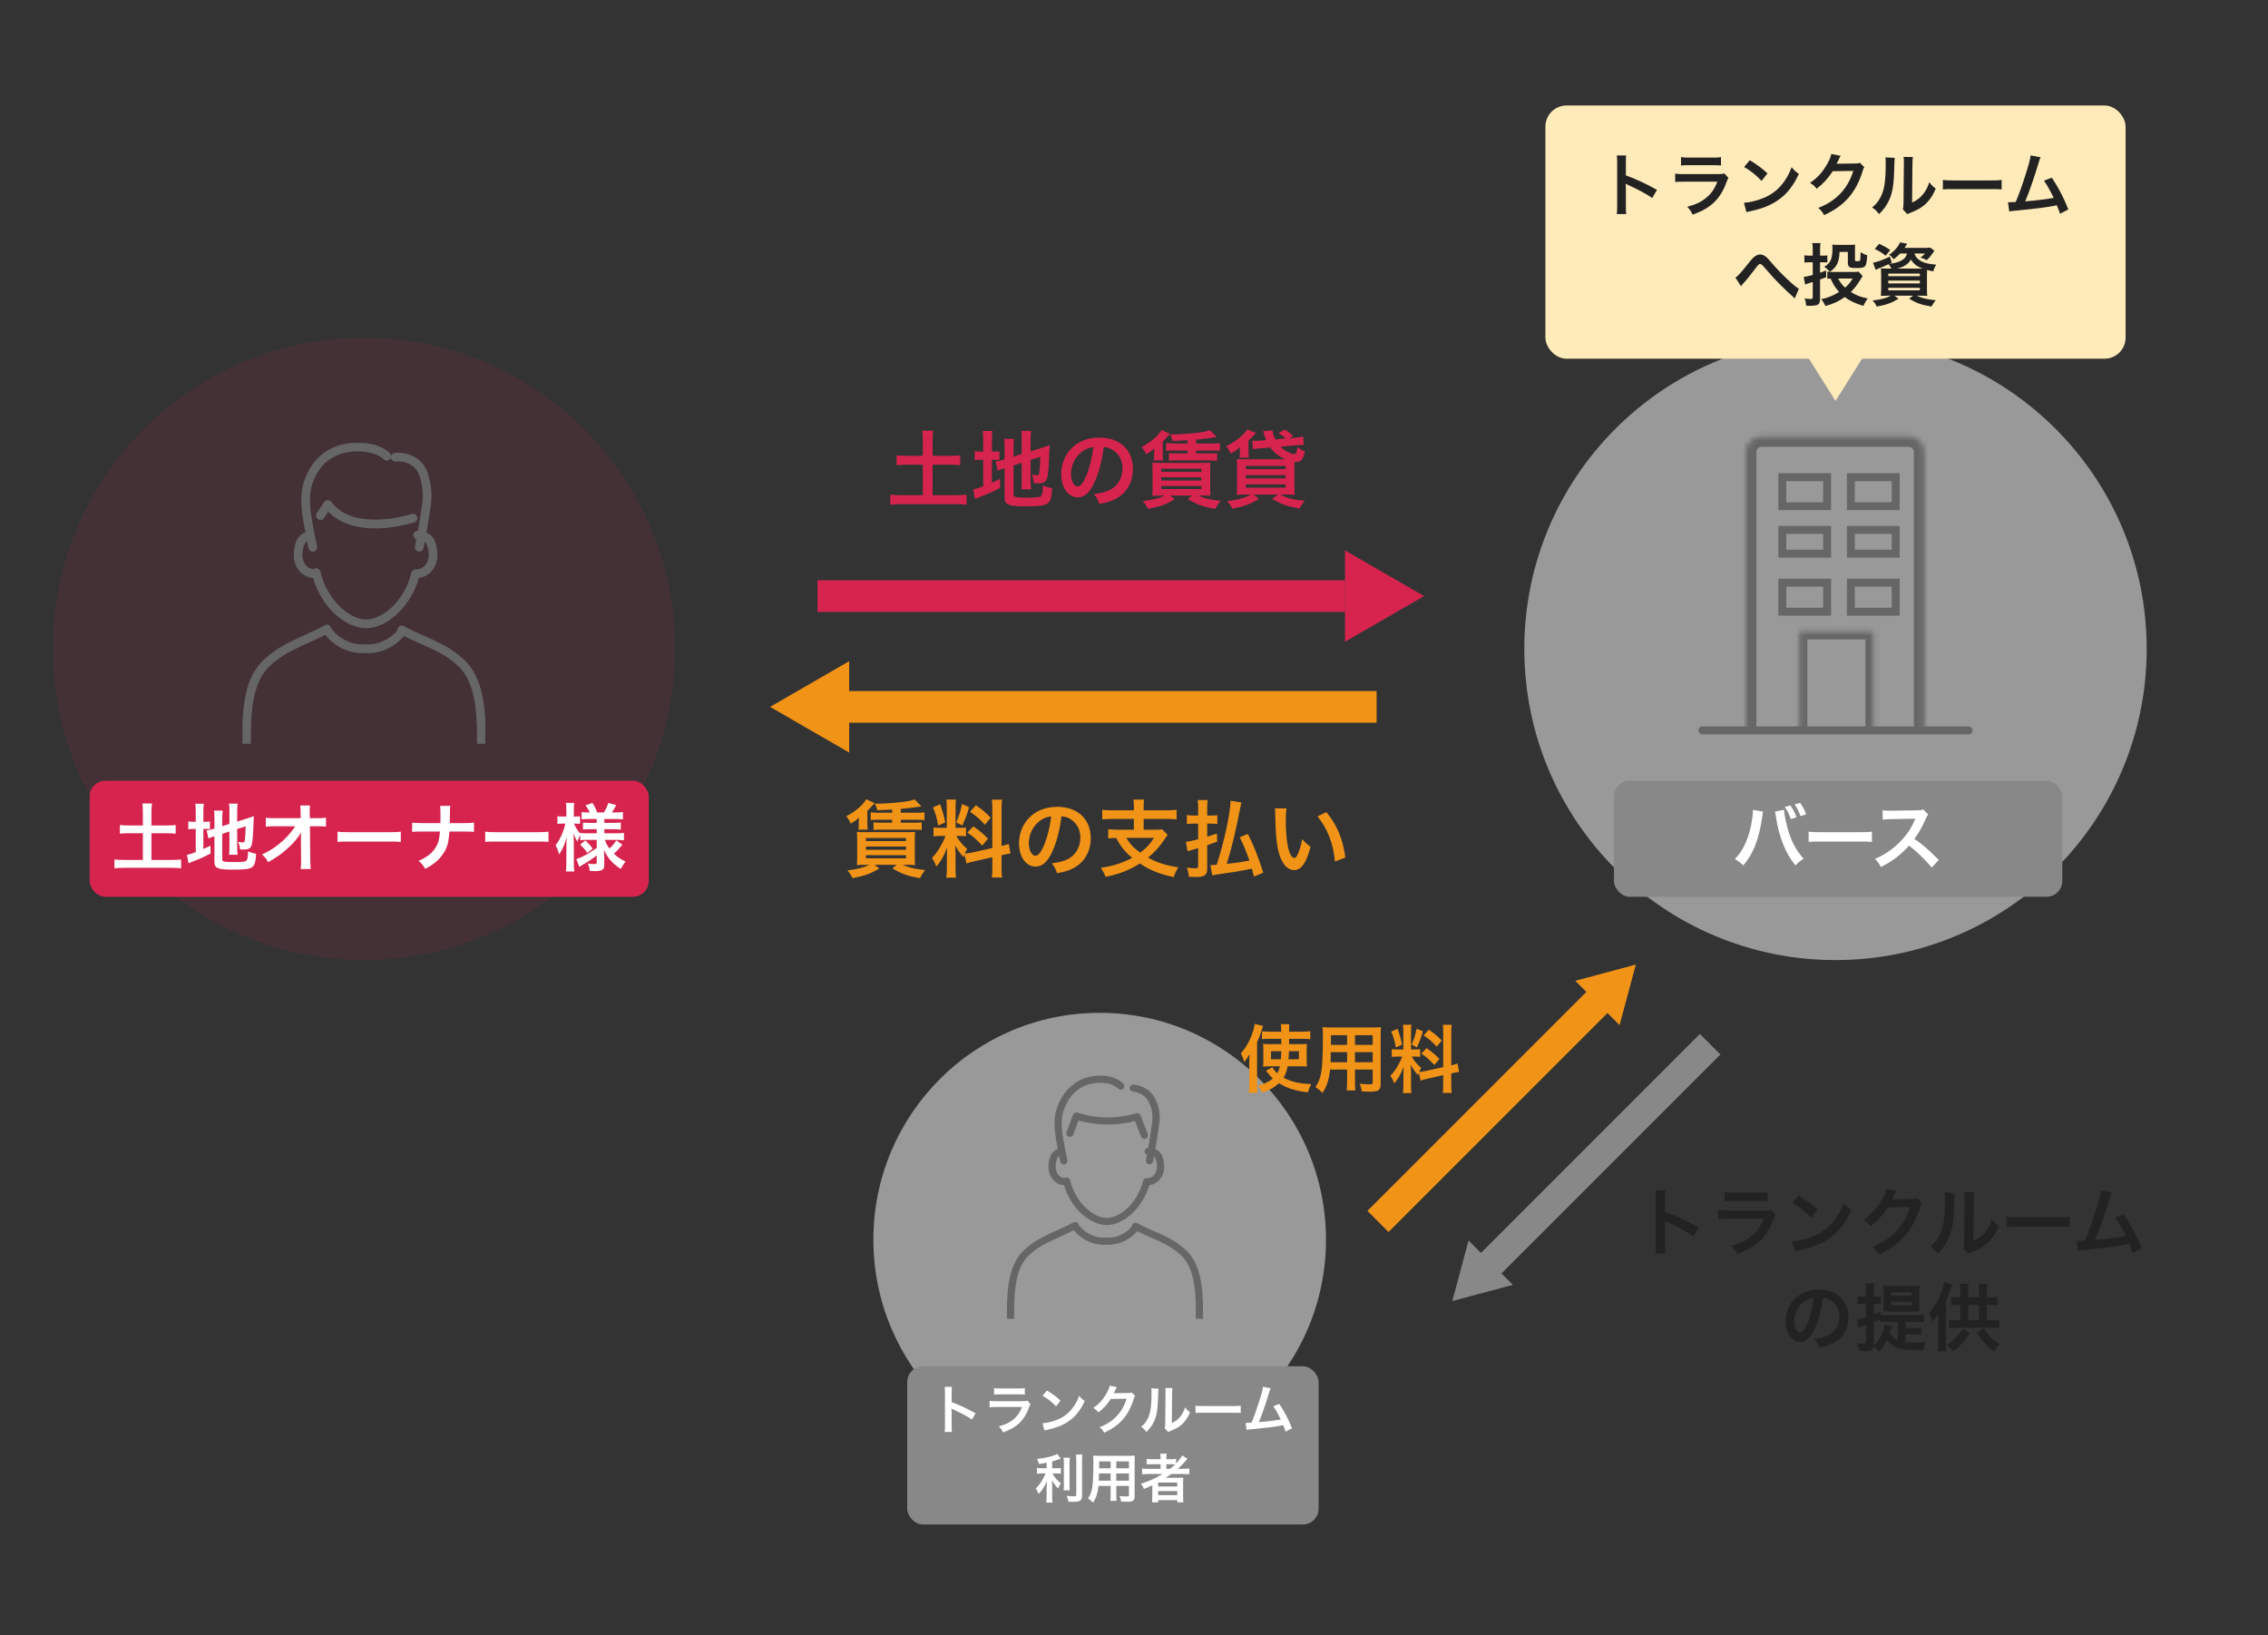
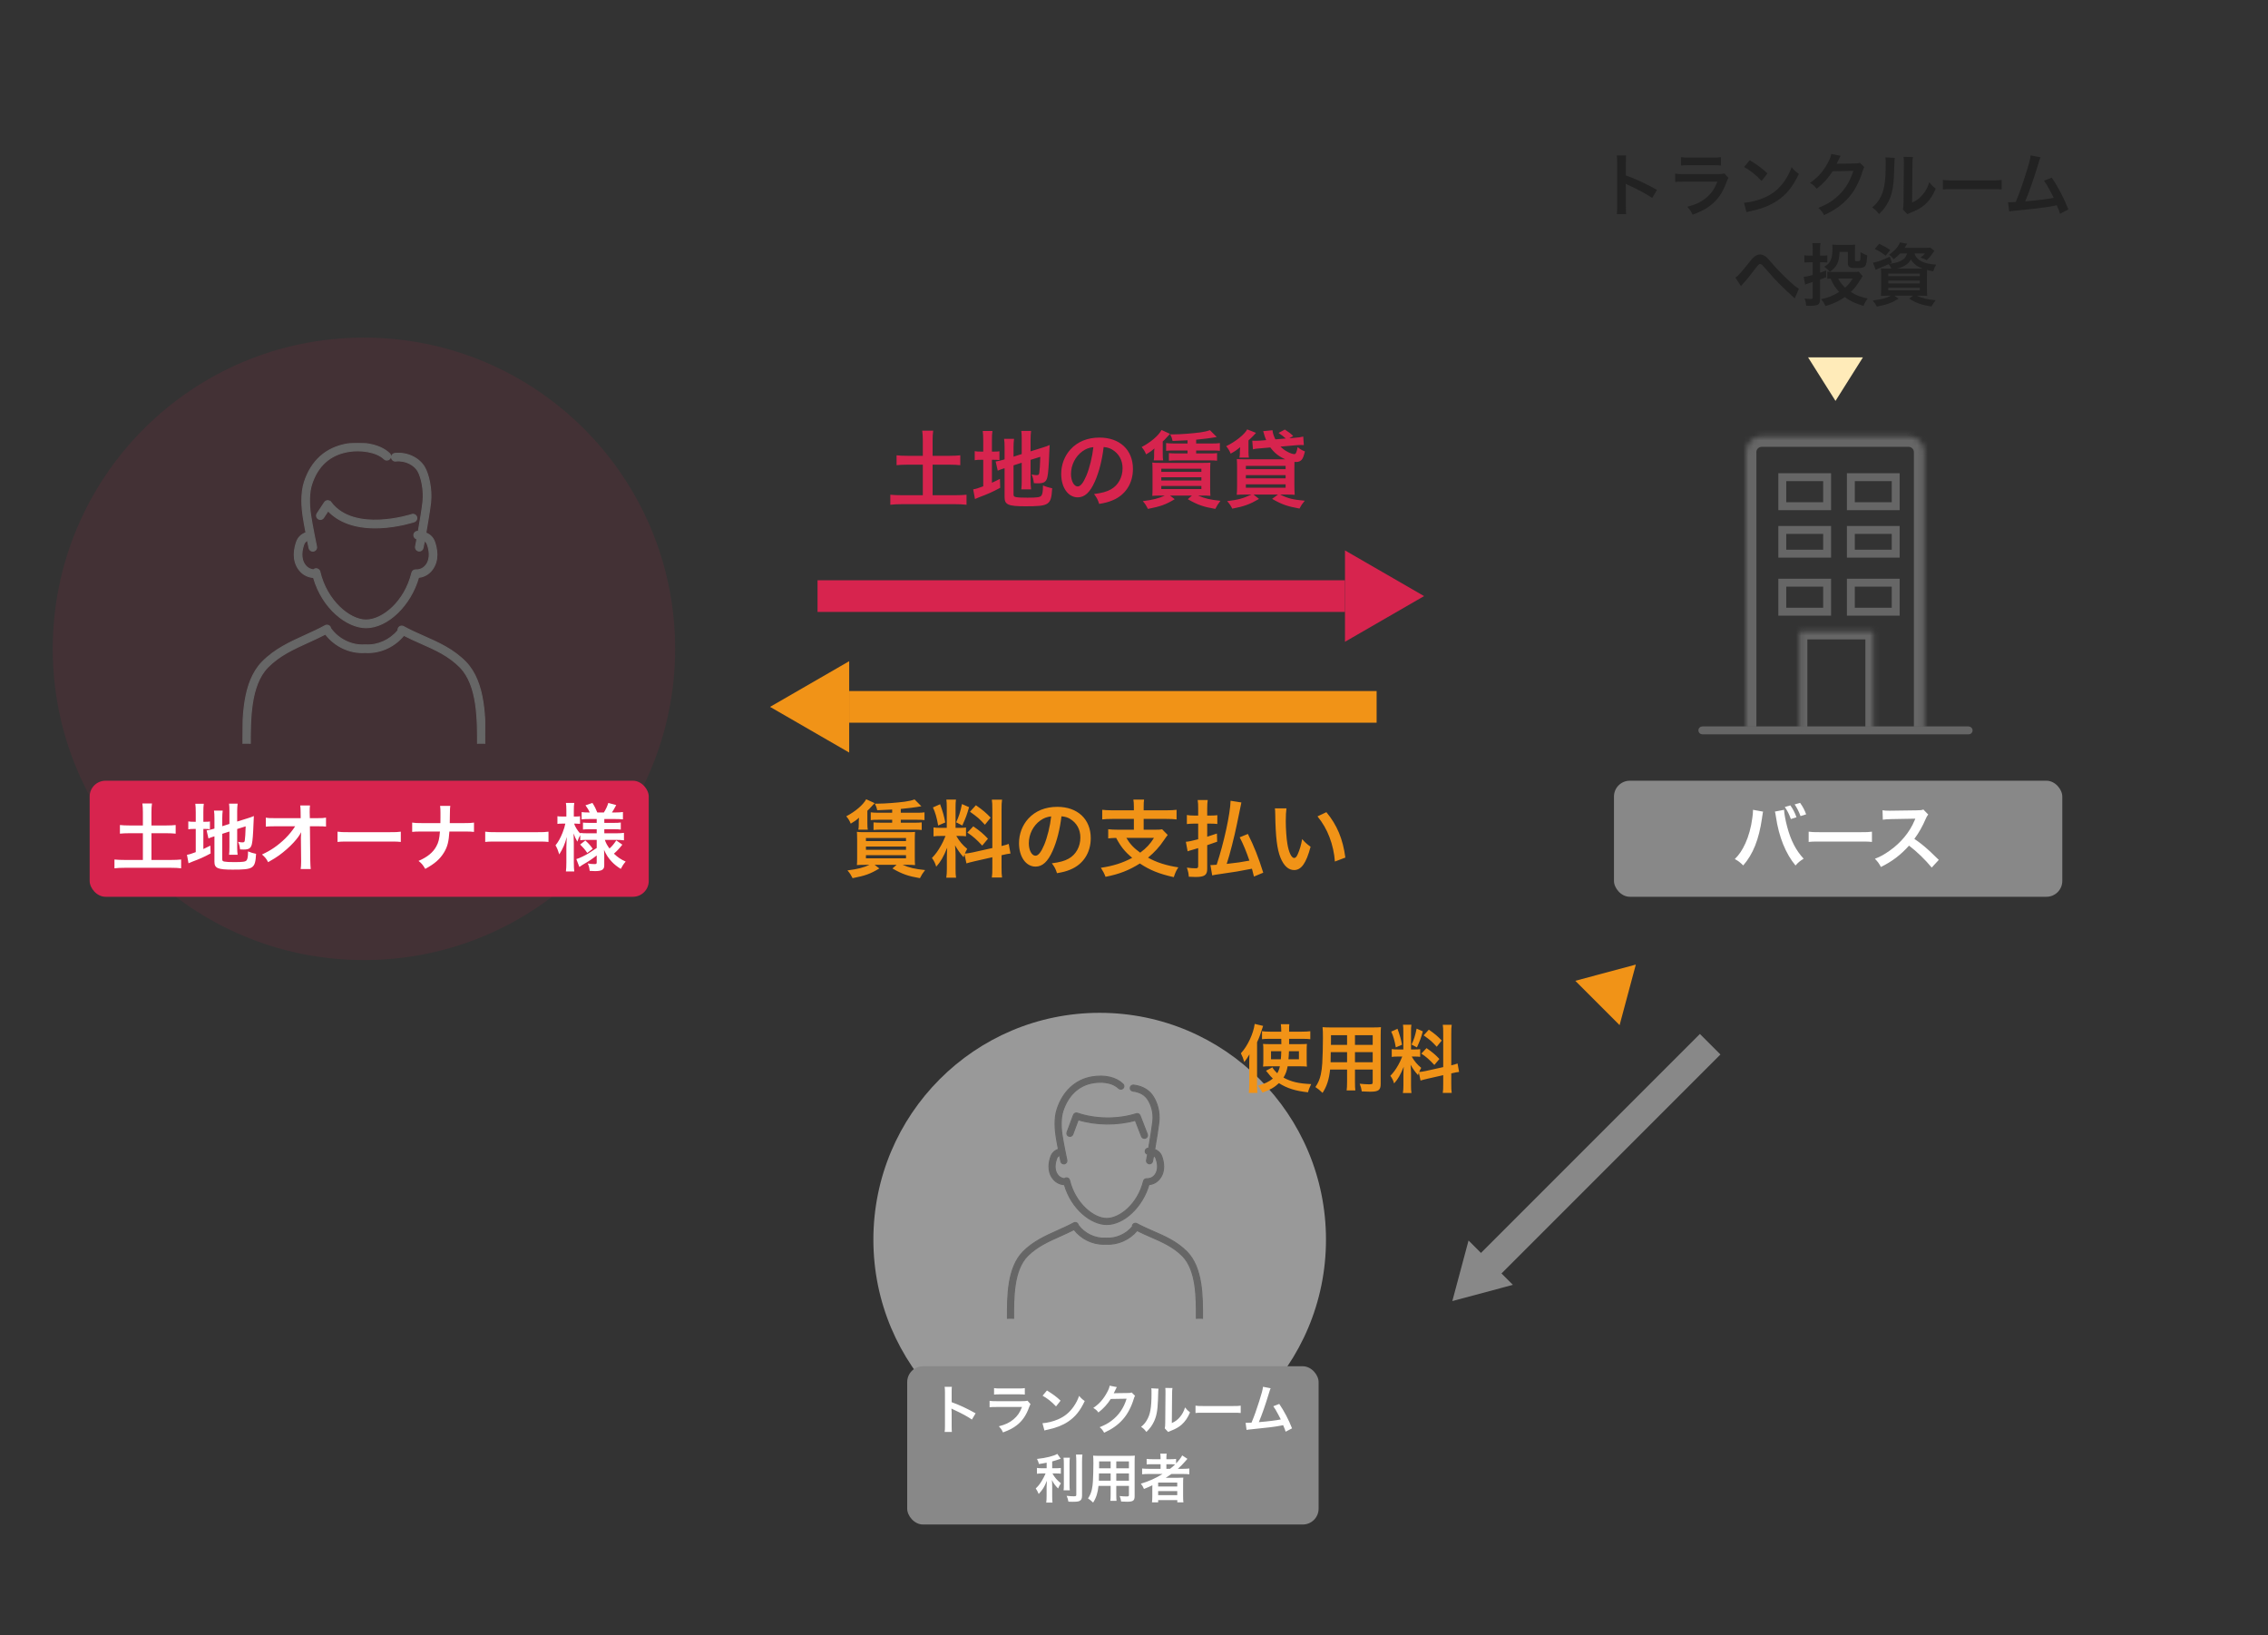
<svg xmlns="http://www.w3.org/2000/svg" viewBox="0 0 430 310" fill="none">
  <rect x="0" y="0" width="430" height="310" fill="#333333" stroke="none" />
  <g clip-path="url(#clip0_335_2528)">
    <ellipse opacity="0.5" cx="208.493" cy="235" rx="42.905" ry="43" fill="white" />
    <rect x="172" y="259" width="78" height="30" rx="3" fill="#888888" />
    <path d="M180.469 271.45H179.099C179.149 271.13 179.159 270.86 179.159 270.33V263.92C179.159 263.43 179.139 263.17 179.099 262.9H180.469C180.429 263.2 180.429 263.33 180.429 263.95V265.81C181.799 266.29 183.369 267.02 184.969 267.92L184.269 269.1C183.439 268.53 182.399 267.96 180.729 267.19C180.499 267.08 180.469 267.07 180.389 267.02C180.419 267.3 180.429 267.42 180.429 267.7V270.34C180.429 270.86 180.439 271.12 180.469 271.45ZM188.469 264.37V263.14C188.799 263.2 189.009 263.21 189.639 263.21H193.129C193.759 263.21 193.969 263.2 194.299 263.14V264.37C193.989 264.33 193.799 264.32 193.149 264.32H189.619C188.969 264.32 188.779 264.33 188.469 264.37ZM194.809 265.53L195.379 266.17C195.279 266.35 195.219 266.49 195.099 266.8C194.579 268.27 193.819 269.38 192.779 270.18C192.069 270.73 191.419 271.07 190.159 271.54C189.939 271.04 189.819 270.87 189.379 270.38C190.599 270.07 191.389 269.7 192.159 269.06C192.899 268.44 193.329 267.83 193.769 266.72H188.899C188.229 266.72 187.979 266.73 187.619 266.77V265.55C187.999 265.61 188.219 265.62 188.919 265.62H193.679C194.299 265.62 194.499 265.6 194.809 265.53ZM197.669 264.58L198.499 263.59C199.689 264.33 200.309 264.79 201.079 265.52L200.219 266.61C199.419 265.76 198.599 265.1 197.669 264.58ZM198.019 271.18L197.649 269.8C198.509 269.75 199.699 269.46 200.609 269.06C201.859 268.52 202.789 267.75 203.579 266.61C204.019 265.97 204.299 265.42 204.599 264.61C204.989 265.08 205.149 265.23 205.659 265.59C204.809 267.42 203.859 268.6 202.489 269.51C201.469 270.19 200.229 270.68 198.679 271.01C198.279 271.09 198.249 271.1 198.019 271.18ZM214.559 263.97L215.199 264.6C215.099 264.75 215.059 264.84 214.949 265.2C214.489 266.72 213.779 268.07 212.899 269.06C211.979 270.11 210.879 270.89 209.339 271.6C209.059 271.1 208.929 270.93 208.489 270.55C209.489 270.14 210.049 269.84 210.679 269.37C212.109 268.31 213.049 266.94 213.599 265.15L210.589 265.2C209.979 266.17 209.199 267.03 208.249 267.76C207.949 267.35 207.799 267.22 207.279 266.9C208.419 266.12 209.139 265.32 209.869 264C210.179 263.43 210.339 263.04 210.379 262.68L211.749 262.95C211.689 263.04 211.689 263.04 211.579 263.26C211.549 263.31 211.549 263.31 211.449 263.54C211.419 263.6 211.419 263.6 211.319 263.8C211.259 263.94 211.259 263.94 211.159 264.12C211.289 264.11 211.449 264.1 211.639 264.1L213.829 264.07C214.219 264.07 214.329 264.05 214.559 263.97ZM218.281 263.18L219.641 263.25C219.601 263.53 219.601 263.53 219.541 265.49C219.471 267.44 219.251 268.57 218.731 269.6C218.391 270.29 218.011 270.8 217.351 271.45C216.961 270.95 216.811 270.8 216.341 270.48C216.831 270.08 217.071 269.81 217.371 269.33C218.091 268.18 218.321 266.89 218.321 264.09C218.321 263.54 218.321 263.45 218.281 263.18ZM220.931 263.11L222.291 263.13C222.241 263.42 222.231 263.59 222.221 264.08L222.171 269.77C222.871 269.44 223.271 269.14 223.701 268.63C224.161 268.09 224.451 267.54 224.681 266.8C225.031 267.25 225.161 267.38 225.621 267.74C225.211 268.73 224.691 269.48 224.031 270.07C223.461 270.56 222.941 270.86 221.901 271.27C221.681 271.35 221.601 271.39 221.471 271.45L220.831 270.77C220.901 270.48 220.911 270.26 220.921 269.71L220.971 264.07V263.77C220.971 263.52 220.961 263.3 220.931 263.11ZM226.661 267.86V266.47C227.101 266.53 227.291 266.54 228.281 266.54H233.611C234.601 266.54 234.791 266.53 235.231 266.47V267.86C234.831 267.81 234.721 267.81 233.601 267.81H228.291C227.171 267.81 227.061 267.81 226.661 267.86ZM239.461 262.89L240.911 263.17C240.801 263.39 240.791 263.41 240.651 263.89C239.891 266.39 239.311 268.05 238.671 269.59C240.241 269.47 241.971 269.26 242.831 269.08C242.721 268.84 242.601 268.62 242.361 268.17C241.921 267.34 241.741 267.05 241.411 266.58L242.541 266.14C243.471 267.5 244.351 269.18 244.961 270.77L243.751 271.4C243.621 270.99 243.621 270.99 243.271 270.16C243.141 270.19 243.141 270.19 242.911 270.24C241.901 270.45 240.241 270.66 237.251 270.95C236.691 271 236.541 271.02 236.341 271.07L236.161 269.72C236.301 269.72 236.301 269.72 236.421 269.72C236.621 269.72 236.861 269.71 237.281 269.69C237.811 268.43 238.211 267.3 238.731 265.66C239.201 264.19 239.391 263.48 239.461 262.89ZM198.44 278.33V277.28C197.79 277.41 197.58 277.44 196.98 277.53C196.9 277.19 196.8 276.95 196.61 276.57C198.26 276.4 199.84 276.01 200.46 275.61L201.11 276.53C200.39 276.78 199.93 276.92 199.49 277.04V278.33H200.29C200.65 278.33 200.9 278.32 201.13 278.28V279.37C200.88 279.33 200.64 279.32 200.27 279.32H199.54C199.93 280.04 200.4 280.59 201.14 281.19C200.94 281.46 200.74 281.84 200.61 282.17C200.02 281.57 199.8 281.26 199.44 280.57C199.47 280.91 199.49 281.32 199.49 281.83V283.57C199.49 284.2 199.5 284.49 199.55 284.84H198.36C198.41 284.47 198.43 284.14 198.43 283.57V281.9C198.43 281.5 198.45 281.04 198.48 280.7C198.19 281.43 198.05 281.71 197.8 282.11C197.52 282.54 197.31 282.81 196.93 283.21C196.73 282.74 196.58 282.46 196.37 282.16C196.8 281.76 197.12 281.37 197.46 280.82C197.72 280.4 198.11 279.66 198.24 279.32H197.52C197.13 279.32 196.88 279.34 196.6 279.38V278.27C196.86 278.32 197.09 278.33 197.54 278.33H198.44ZM201.64 276.34H202.84C202.79 276.67 202.78 276.96 202.78 277.55V281.33C202.78 281.97 202.79 282.22 202.83 282.52H201.65C201.69 282.23 201.7 282.02 201.7 281.35V277.55C201.7 276.97 201.69 276.69 201.64 276.34ZM204 275.74H205.22C205.17 276.14 205.15 276.53 205.15 277.1V283.53C205.15 284.06 205.02 284.35 204.7 284.52C204.46 284.65 204.12 284.69 203.31 284.69C203.06 284.69 202.91 284.69 202.57 284.67C202.49 284.22 202.41 283.99 202.23 283.56C202.8 283.62 203.18 283.65 203.55 283.65C203.99 283.65 204.06 283.61 204.06 283.35V277.1C204.06 276.6 204.04 276.18 204 275.74ZM210.57 281.68H208.27C208.13 283.01 207.83 283.95 207.25 284.84C206.83 284.44 206.69 284.33 206.28 284.05C206.64 283.53 206.87 283 207.01 282.36C207.11 281.89 207.18 281.37 207.21 280.83C207.26 279.99 207.3 278.57 207.3 277.39C207.3 276.67 207.29 276.35 207.25 275.94C207.6 275.97 207.86 275.98 208.4 275.98H214.01C214.57 275.98 214.85 275.97 215.16 275.94C215.13 276.28 215.12 276.53 215.12 277.07V283.64C215.12 284.47 214.82 284.68 213.68 284.68C213.37 284.68 212.86 284.66 212.56 284.64C212.51 284.26 212.44 284.02 212.28 283.6C212.78 283.65 213.22 283.68 213.54 283.68C213.95 283.68 214.04 283.64 214.04 283.43V281.68H211.64V283.32C211.64 283.9 211.65 284.22 211.69 284.51H210.51C210.55 284.21 210.57 283.92 210.57 283.33V281.68ZM210.57 280.69V279.32H208.36C208.36 279.61 208.35 279.81 208.35 279.95C208.34 280.42 208.34 280.49 208.34 280.69H210.57ZM211.64 280.69H214.04V279.32H211.64V280.69ZM210.57 278.34V277.03H208.39V278.06L208.38 278.34H210.57ZM211.64 278.34H214.04V277.03H211.64V278.34ZM220.42 279.42H217.74C217.24 279.42 216.89 279.44 216.54 279.48V278.38C216.81 278.42 217.19 278.44 217.76 278.44H220.04V277.57H218.54C218.01 277.57 217.69 277.58 217.4 277.61V276.56C217.66 276.6 218.05 276.62 218.58 276.62H220.04V276.45C220.04 276.06 220.02 275.84 219.98 275.57H221.2C221.15 275.83 221.14 276.04 221.14 276.45V276.62H221.86C222.37 276.62 222.69 276.6 222.98 276.56V277.42C223.51 276.87 223.93 276.31 224.14 275.9L225.13 276.55C225.06 276.62 224.91 276.79 224.68 277.06C224.28 277.53 223.85 277.96 223.32 278.44H224.35C224.87 278.44 225.17 278.42 225.49 278.38V279.48C225.16 279.44 224.76 279.42 224.25 279.42H222.1C221.72 279.69 221.47 279.86 221.02 280.15C221.24 280.14 221.57 280.14 221.83 280.14H223.3C223.78 280.14 224.06 280.13 224.35 280.11C224.32 280.4 224.31 280.64 224.31 281.2V283.67C224.31 284.19 224.33 284.53 224.37 284.8H223.21V284.37H219.58V284.8H218.41C218.45 284.47 218.47 284.11 218.47 283.67V282.12C218.47 281.96 218.47 281.74 218.48 281.56C217.87 281.86 217.66 281.95 216.89 282.26C216.72 281.85 216.59 281.63 216.3 281.26C217.82 280.81 219.1 280.23 220.42 279.42ZM221.14 278.44H221.84C222.21 278.15 222.48 277.92 222.8 277.6C222.53 277.58 222.36 277.57 221.96 277.57H221.14V278.44ZM219.58 281.05V281.79H223.2V281.05H219.58ZM219.58 282.66V283.43H223.2V282.66H219.58Z" fill="white" />
    <g clip-path="url(#clip1_335_2528)">
      <path d="M227.991 250.085C228.006 245.748 228.028 240.351 225.017 237.281C223.106 235.367 220.849 234.384 218.663 233.432C217.635 232.984 216.573 232.521 215.548 231.964C215.267 231.808 214.914 231.911 214.76 232.188C214.697 232.3 214.678 232.421 214.693 232.54C213.498 233.98 211.606 234.829 209.787 234.714C209.774 234.714 209.762 234.714 209.749 234.714H209.607C209.607 234.714 209.582 234.714 209.569 234.714C207.64 234.832 205.625 233.874 204.449 232.266C204.445 232.26 204.439 232.253 204.433 232.247C204.423 232.179 204.401 232.11 204.367 232.045C204.212 231.768 203.859 231.668 203.578 231.821C202.582 232.362 201.535 232.829 200.523 233.283C198.259 234.294 195.919 235.339 193.98 237.284C190.975 240.351 190.994 245.748 191.01 250.085C191.01 250.909 191.016 251.687 191 252.412C190.994 252.729 191.246 252.991 191.568 252.997C191.571 252.997 191.577 252.997 191.58 252.997C191.896 252.997 192.154 252.748 192.161 252.437C192.179 251.697 192.176 250.909 192.173 250.079C192.157 245.951 192.138 240.811 194.812 238.083C196.597 236.294 198.738 235.339 201.005 234.325C201.869 233.939 202.755 233.538 203.629 233.09C204.978 234.829 207.075 235.868 209.232 235.868C209.361 235.868 209.494 235.865 209.626 235.856H209.733C211.944 235.986 214.148 235.006 215.583 233.274C216.459 233.719 217.336 234.104 218.194 234.478C220.372 235.426 222.432 236.322 224.185 238.077C226.865 240.808 226.843 245.948 226.827 250.076C226.824 250.909 226.821 251.693 226.84 252.434C226.846 252.745 227.105 252.994 227.42 252.994C227.423 252.994 227.429 252.994 227.433 252.994C227.754 252.988 228.006 252.723 228 252.409C227.984 251.684 227.987 250.906 227.991 250.082V250.085Z" fill="#666666" stroke="#666666" stroke-width="0.2" />
      <path d="M201.812 224.588C203.162 229.26 206.936 232.126 209.818 232.126C213.101 232.126 216.62 228.775 217.83 224.575C218.395 224.516 219.249 224.271 219.905 223.409C221.012 221.956 220.605 220.164 220.265 219.222C219.997 218.481 219.445 218.092 218.921 217.89C219.227 216.108 219.606 213.774 219.722 212.707C219.949 210.614 219.316 209.008 218.742 208.032C217.963 206.697 216.679 205.913 214.936 205.698C214.614 205.655 214.327 205.882 214.286 206.196C214.245 206.51 214.472 206.797 214.791 206.837C216.175 207.008 217.14 207.587 217.736 208.607C218.221 209.438 218.761 210.803 218.568 212.589C218.455 213.637 218.083 215.921 217.783 217.669C217.723 217.669 217.685 217.669 217.676 217.669C217.357 217.682 217.108 217.946 217.121 218.26C217.13 218.531 217.329 218.752 217.588 218.802C217.483 219.38 217.408 219.797 217.379 219.918C217.307 220.226 217.502 220.534 217.815 220.606C217.859 220.615 217.903 220.621 217.944 220.621C218.209 220.621 218.448 220.441 218.508 220.177C218.537 220.055 218.612 219.645 218.716 219.069C218.909 219.187 219.079 219.362 219.17 219.614C219.432 220.338 219.754 221.704 218.975 222.724C218.417 223.456 217.641 223.465 217.414 223.449C217.127 223.44 216.878 223.614 216.812 223.885C215.727 228.268 212.334 230.984 209.815 230.984C207.295 230.984 203.802 228.066 202.78 223.723C202.711 223.431 202.427 223.241 202.127 223.284C202.001 223.303 201.891 223.359 201.806 223.443C201.468 223.409 200.939 223.263 200.529 222.724C199.75 221.701 200.071 220.335 200.333 219.614C200.431 219.346 200.614 219.147 200.891 219.013C201.024 219.663 201.121 220.13 201.131 220.18C201.188 220.45 201.43 220.637 201.698 220.637C201.736 220.637 201.777 220.634 201.818 220.625C202.134 220.559 202.335 220.258 202.269 219.946C202.263 219.915 201.604 216.798 201.361 215.171C201.096 213.404 201.153 211.746 201.519 210.626C202.499 207.624 204.524 205.726 207.22 205.278C208.418 205.079 210.644 204.952 212.107 206.324C212.341 206.541 212.706 206.532 212.927 206.302C213.148 206.072 213.138 205.711 212.905 205.493C211.559 204.215 209.471 203.735 207.034 204.14C203.931 204.653 201.519 206.887 200.418 210.265C199.844 212.02 200.046 214.191 200.216 215.33C200.32 216.033 200.497 216.985 200.667 217.859C199.967 218.111 199.475 218.575 199.242 219.222C198.902 220.161 198.495 221.956 199.602 223.409C200.311 224.339 201.241 224.551 201.809 224.588H201.812Z" fill="#666666" stroke="#666666" stroke-width="0.2" />
      <path d="M216.982 215.796C217.052 215.796 217.121 215.784 217.191 215.759C217.49 215.647 217.642 215.314 217.525 215.019L216.147 211.466C216.037 211.18 215.718 211.034 215.425 211.127C211.956 212.234 207.684 212.191 204.269 211.015C203.969 210.912 203.641 211.065 203.531 211.357L202.304 214.648C202.194 214.944 202.348 215.274 202.648 215.386C202.951 215.495 203.282 215.342 203.395 215.047L204.426 212.278C207.794 213.305 211.84 213.345 215.251 212.381L216.434 215.432C216.522 215.659 216.743 215.799 216.976 215.799L216.982 215.796Z" fill="#666666" stroke="#666666" stroke-width="0.2" />
    </g>
    <path d="M310.143 182.853L307.067 194.333L298.663 185.929L310.143 182.853Z" fill="#F19317" />
-     <rect x="304.978" y="191.829" width="59" height="5.665" transform="rotate(135 304.978 191.829)" fill="#F19317" />
    <path d="M275.352 246.642L278.428 235.162L286.832 243.566L275.352 246.642Z" fill="#888888" />
    <rect x="280.573" y="237.722" width="59" height="5.508" transform="rotate(-45 280.573 237.722)" fill="#888888" />
    <path d="M246.424 202.136H244.128C243.974 203.018 243.75 203.606 243.344 204.278C244.828 205.09 246.256 205.412 248.594 205.51C248.342 206.014 248.118 206.546 247.992 207.064C245.626 206.812 244.016 206.308 242.476 205.328C241.664 206.112 240.782 206.616 239.354 207.12C239.102 206.616 238.808 206.182 238.486 205.804C239.774 205.454 240.6 205.062 241.328 204.46C240.964 204.124 240.782 203.914 240.46 203.494C240.278 203.256 240.166 203.13 240.026 202.976L241.244 202.332C241.412 202.668 241.692 203.018 242.168 203.452C242.42 202.99 242.546 202.654 242.658 202.136H240.6C240.152 202.136 239.816 202.15 239.466 202.192C239.508 201.786 239.522 201.52 239.522 201.016V199.07C239.522 198.468 239.508 198.23 239.466 197.894C239.886 197.922 240.096 197.936 240.768 197.936H242.938L242.924 196.928H240.614C240.054 196.928 239.69 196.942 239.27 196.998V195.486C239.69 195.542 240.222 195.57 240.782 195.57H242.924C242.91 194.842 242.896 194.59 242.84 194.156H244.45C244.408 194.548 244.408 194.548 244.408 195.57H246.844C247.488 195.57 247.95 195.542 248.426 195.486V196.998C248.006 196.942 247.586 196.928 247.026 196.928H244.408C244.408 197.124 244.408 197.264 244.408 197.348V197.936H246.466C247.096 197.936 247.39 197.922 247.782 197.894C247.754 198.244 247.74 198.594 247.74 199.112V200.918C247.74 201.59 247.754 201.856 247.782 202.192C247.376 202.15 247.054 202.136 246.424 202.136ZM242.924 199.28H240.978V200.806H242.84C242.896 200.176 242.896 200.064 242.924 199.28ZM246.27 199.28H244.38C244.352 200.008 244.338 200.274 244.282 200.806H246.27V199.28ZM236.848 205.538V201.422C236.848 200.988 236.848 200.764 236.89 199.868C236.582 200.414 236.358 200.75 235.91 201.338C235.714 200.666 235.56 200.26 235.266 199.672C236.554 198.272 237.632 195.962 237.884 194.1L239.48 194.478C238.92 196.214 238.836 196.466 238.332 197.586V205.552C238.332 206.154 238.346 206.616 238.402 207.176H236.764C236.82 206.644 236.848 206.224 236.848 205.538ZM255.398 202.752H252.178C251.982 204.614 251.562 205.93 250.75 207.176C250.162 206.616 249.966 206.462 249.392 206.07C249.896 205.342 250.218 204.6 250.414 203.704C250.554 203.046 250.652 202.318 250.694 201.562C250.764 200.386 250.82 198.398 250.82 196.746C250.82 195.738 250.806 195.29 250.75 194.716C251.24 194.758 251.604 194.772 252.36 194.772H260.214C260.998 194.772 261.39 194.758 261.824 194.716C261.782 195.192 261.768 195.542 261.768 196.298V205.496C261.768 206.658 261.348 206.952 259.752 206.952C259.318 206.952 258.604 206.924 258.184 206.896C258.114 206.364 258.016 206.028 257.792 205.44C258.492 205.51 259.108 205.552 259.556 205.552C260.13 205.552 260.256 205.496 260.256 205.202V202.752H256.896V205.048C256.896 205.86 256.91 206.308 256.966 206.714H255.314C255.37 206.294 255.398 205.888 255.398 205.062V202.752ZM255.398 201.366V199.448H252.304C252.304 199.854 252.29 200.134 252.29 200.33C252.276 200.988 252.276 201.086 252.276 201.366H255.398ZM256.896 201.366H260.256V199.448H256.896V201.366ZM255.398 198.076V196.242H252.346V197.684L252.332 198.076H255.398ZM256.896 198.076H260.256V196.242H256.896V198.076ZM269.328 204.838L269.006 203.34C268.936 203.522 268.922 203.592 268.852 203.816C268.264 203.158 267.872 202.612 267.438 201.842C267.508 202.794 267.522 202.99 267.522 203.438V205.748C267.522 206.42 267.536 206.784 267.606 207.204H265.982C266.052 206.756 266.08 206.336 266.08 205.72V203.914C266.08 203.354 266.108 202.696 266.136 202.234C265.506 203.774 265.058 204.558 264.316 205.384C264.162 204.838 263.91 204.334 263.602 203.942C264.19 203.34 264.638 202.724 265.114 201.87C265.408 201.352 265.464 201.212 265.856 200.288H265.128C264.512 200.288 264.204 200.302 263.868 200.358V198.874C264.19 198.93 264.484 198.944 265.128 198.944H266.066V195.626C266.066 194.996 266.052 194.59 265.996 194.254H267.592C267.536 194.618 267.522 194.94 267.522 195.612V198.944H268.18C268.712 198.944 268.95 198.93 269.258 198.888V200.344C268.922 200.302 268.642 200.288 268.152 200.288H267.648C268.166 201.17 268.684 201.8 269.454 202.43C269.258 202.78 269.202 202.906 269.062 203.214C269.384 203.2 269.874 203.116 270.35 203.018L273.626 202.29V195.892C273.626 195.08 273.612 194.702 273.542 194.268H275.236C275.166 194.73 275.152 195.108 275.152 195.878V201.954C275.726 201.814 275.978 201.744 276.342 201.604L276.636 203.2C276.258 203.242 275.866 203.312 275.292 203.452L275.152 203.48V205.524C275.152 206.308 275.166 206.728 275.236 207.176H273.542C273.612 206.7 273.626 206.364 273.626 205.51V203.816L270.658 204.488C270.042 204.628 269.636 204.74 269.328 204.838ZM263.77 195.556L264.96 195.024C265.408 196.27 265.618 196.984 265.814 198.048L264.638 198.552C264.414 197.264 264.162 196.396 263.77 195.556ZM268.586 194.996L269.762 195.514C269.398 196.802 269.216 197.292 268.642 198.552L267.62 198.02C268.068 197.082 268.306 196.354 268.586 194.996ZM269.916 196.27L270.896 195.192C272.1 196.032 272.548 196.424 273.346 197.25L272.394 198.426C271.358 197.32 271.288 197.264 269.916 196.27ZM269.482 199.728L270.462 198.692C271.568 199.448 272.17 199.966 272.898 200.75L271.946 201.884C270.966 200.834 270.49 200.414 269.482 199.728Z" fill="#F19317" />
-     <path d="M315.757 237.63H313.839C313.909 237.182 313.923 236.804 313.923 236.062V227.088C313.923 226.402 313.895 226.038 313.839 225.66H315.757C315.701 226.08 315.701 226.262 315.701 227.13V229.734C317.619 230.406 319.817 231.428 322.057 232.688L321.077 234.34C319.915 233.542 318.459 232.744 316.121 231.666C315.799 231.512 315.757 231.498 315.645 231.428C315.687 231.82 315.701 231.988 315.701 232.38V236.076C315.701 236.804 315.715 237.168 315.757 237.63ZM326.957 227.718V225.996C327.419 226.08 327.713 226.094 328.595 226.094H333.481C334.363 226.094 334.657 226.08 335.119 225.996V227.718C334.685 227.662 334.419 227.648 333.509 227.648H328.567C327.657 227.648 327.391 227.662 326.957 227.718ZM335.833 229.342L336.631 230.238C336.491 230.49 336.407 230.686 336.239 231.12C335.511 233.178 334.447 234.732 332.991 235.852C331.997 236.622 331.087 237.098 329.323 237.756C329.015 237.056 328.847 236.818 328.231 236.132C329.939 235.698 331.045 235.18 332.123 234.284C333.159 233.416 333.761 232.562 334.377 231.008H327.559C326.621 231.008 326.271 231.022 325.767 231.078V229.37C326.299 229.454 326.607 229.468 327.587 229.468H334.251C335.119 229.468 335.399 229.44 335.833 229.342ZM339.837 228.012L340.999 226.626C342.665 227.662 343.533 228.306 344.611 229.328L343.407 230.854C342.287 229.664 341.139 228.74 339.837 228.012ZM340.327 237.252L339.809 235.32C341.013 235.25 342.679 234.844 343.953 234.284C345.703 233.528 347.005 232.45 348.111 230.854C348.727 229.958 349.119 229.188 349.539 228.054C350.085 228.712 350.309 228.922 351.023 229.426C349.833 231.988 348.503 233.64 346.585 234.914C345.157 235.866 343.421 236.552 341.251 237.014C340.691 237.126 340.649 237.14 340.327 237.252ZM363.483 227.158L364.379 228.04C364.239 228.25 364.183 228.376 364.029 228.88C363.385 231.008 362.391 232.898 361.159 234.284C359.871 235.754 358.331 236.846 356.175 237.84C355.783 237.14 355.601 236.902 354.985 236.37C356.385 235.796 357.169 235.376 358.051 234.718C360.053 233.234 361.369 231.316 362.139 228.81L357.925 228.88C357.071 230.238 355.979 231.442 354.649 232.464C354.229 231.89 354.019 231.708 353.291 231.26C354.887 230.168 355.895 229.048 356.917 227.2C357.351 226.402 357.575 225.856 357.631 225.352L359.549 225.73C359.465 225.856 359.465 225.856 359.311 226.164C359.269 226.234 359.269 226.234 359.129 226.556C359.087 226.64 359.087 226.64 358.947 226.92C358.863 227.116 358.863 227.116 358.723 227.368C358.905 227.354 359.129 227.34 359.395 227.34L362.461 227.298C363.007 227.298 363.161 227.27 363.483 227.158ZM368.694 226.052L370.598 226.15C370.542 226.542 370.542 226.542 370.458 229.286C370.36 232.016 370.052 233.598 369.324 235.04C368.848 236.006 368.316 236.72 367.392 237.63C366.846 236.93 366.636 236.72 365.978 236.272C366.664 235.712 367 235.334 367.42 234.662C368.428 233.052 368.75 231.246 368.75 227.326C368.75 226.556 368.75 226.43 368.694 226.052ZM372.404 225.954L374.308 225.982C374.238 226.388 374.224 226.626 374.21 227.312L374.14 235.278C375.12 234.816 375.68 234.396 376.282 233.682C376.926 232.926 377.332 232.156 377.654 231.12C378.144 231.75 378.326 231.932 378.97 232.436C378.396 233.822 377.668 234.872 376.744 235.698C375.946 236.384 375.218 236.804 373.762 237.378C373.454 237.49 373.342 237.546 373.16 237.63L372.264 236.678C372.362 236.272 372.376 235.964 372.39 235.194L372.46 227.298V226.878C372.46 226.528 372.446 226.22 372.404 225.954ZM380.426 232.604V230.658C381.042 230.742 381.308 230.756 382.694 230.756H390.156C391.542 230.756 391.808 230.742 392.424 230.658V232.604C391.864 232.534 391.71 232.534 390.142 232.534H382.708C381.14 232.534 380.986 232.534 380.426 232.604ZM398.345 225.646L400.375 226.038C400.221 226.346 400.207 226.374 400.011 227.046C398.947 230.546 398.135 232.87 397.239 235.026C399.437 234.858 401.859 234.564 403.063 234.312C402.909 233.976 402.741 233.668 402.405 233.038C401.789 231.876 401.537 231.47 401.075 230.812L402.657 230.196C403.959 232.1 405.191 234.452 406.045 236.678L404.351 237.56C404.169 236.986 404.169 236.986 403.679 235.824C403.497 235.866 403.497 235.866 403.175 235.936C401.761 236.23 399.437 236.524 395.251 236.93C394.467 237 394.257 237.028 393.977 237.098L393.725 235.208C393.921 235.208 393.921 235.208 394.089 235.208C394.369 235.208 394.705 235.194 395.293 235.166C396.035 233.402 396.595 231.82 397.323 229.524C397.981 227.466 398.247 226.472 398.345 225.646ZM345.592 246.026C345.326 248.224 344.836 250.156 344.136 251.738C343.338 253.544 342.442 254.37 341.294 254.37C339.698 254.37 338.55 252.746 338.55 250.492C338.55 248.952 339.096 247.51 340.09 246.418C341.266 245.13 342.918 244.458 344.906 244.458C348.266 244.458 350.45 246.502 350.45 249.652C350.45 252.074 349.19 254.006 347.048 254.874C346.376 255.154 345.83 255.294 344.85 255.462C344.612 254.72 344.444 254.412 343.996 253.824C345.284 253.656 346.124 253.432 346.782 253.054C348 252.382 348.728 251.052 348.728 249.554C348.728 248.21 348.126 247.118 347.006 246.446C346.572 246.194 346.208 246.082 345.592 246.026ZM343.884 246.04C343.156 246.124 342.652 246.32 342.078 246.726C340.902 247.566 340.174 249.008 340.174 250.506C340.174 251.654 340.664 252.564 341.28 252.564C341.742 252.564 342.218 251.976 342.722 250.772C343.254 249.512 343.716 247.622 343.884 246.04ZM361.244 252.97V254.44C361.72 254.496 362.126 254.51 362.742 254.51C363.61 254.51 364.324 254.482 365.066 254.412C364.856 254.986 364.786 255.294 364.702 255.896C364.226 255.91 363.694 255.91 363.288 255.91C361.286 255.91 360.18 255.742 359.326 255.322C358.766 255.042 358.234 254.608 357.758 254.048C357.282 254.986 357.03 255.336 356.288 256.218C355.854 255.728 355.798 255.686 355.224 255.252C355.084 255.896 354.706 256.092 353.586 256.092C353.278 256.092 352.928 256.078 352.424 256.05C352.382 255.462 352.312 255.14 352.102 254.608C352.648 254.664 352.956 254.692 353.292 254.692C353.698 254.692 353.782 254.622 353.782 254.272V251.122C353.46 251.248 353.292 251.304 353.026 251.388C352.69 251.514 352.494 251.584 352.298 251.668L352.074 250.114C352.452 250.072 352.97 249.932 353.782 249.666V247.174H353.18C352.858 247.174 352.55 247.188 352.172 247.23V245.732C352.536 245.802 352.802 245.816 353.208 245.816H353.782V244.71C353.782 244.01 353.768 243.702 353.698 243.282H355.364C355.294 243.688 355.28 244.01 355.28 244.696V245.816H355.742C356.316 245.802 356.316 245.802 356.344 245.802C356.358 245.802 356.4 245.788 356.47 245.788C356.498 245.774 356.526 245.774 356.582 245.76V247.216C356.288 247.188 356.078 247.174 355.756 247.174H355.28V249.134C355.798 248.938 355.938 248.882 356.498 248.63V249.246C356.82 249.288 357.17 249.302 357.66 249.302H363.484C364.058 249.302 364.394 249.288 364.772 249.232V250.66C364.38 250.604 364.016 250.59 363.484 250.59H361.244V251.752H362.994C363.568 251.752 363.904 251.738 364.24 251.682V253.04C363.862 252.984 363.568 252.97 362.994 252.97H361.244ZM357.282 251.052L358.738 251.402C358.696 251.514 358.64 251.682 358.486 252.214C358.43 252.396 358.388 252.522 358.318 252.76C358.696 253.362 359.116 253.726 359.788 254.076V250.59H357.52C357.03 250.59 356.75 250.604 356.442 250.646V250.072C355.966 250.282 355.812 250.352 355.28 250.562V254.72C355.28 254.846 355.28 254.916 355.266 255.07C355.812 254.552 356.148 254.132 356.484 253.53C356.904 252.774 357.184 251.906 357.282 251.052ZM362.546 248.616H358.248C357.688 248.616 357.464 248.616 357.072 248.644C357.086 248.434 357.1 247.958 357.114 247.216V245.004C357.114 244.458 357.1 244.038 357.072 243.688C357.492 243.73 357.898 243.744 358.43 243.744H362.602C363.176 243.744 363.54 243.73 363.946 243.688C363.89 244.024 363.876 244.416 363.876 244.948V247.258C363.876 247.776 363.876 247.818 363.932 248.658C363.568 248.63 363.12 248.616 362.546 248.616ZM358.542 244.962V245.606H362.448V244.962H358.542ZM358.542 246.754V247.426H362.448V246.754H358.542ZM373.158 245.942H375.202V244.528C375.202 244.052 375.188 243.702 375.132 243.352H376.798C376.742 243.73 376.714 244.094 376.714 244.542V245.942H377.344C377.932 245.942 378.296 245.914 378.688 245.858V247.454C378.31 247.398 377.946 247.37 377.344 247.37H376.714V250.268H377.722C378.338 250.268 378.66 250.254 379.052 250.184V251.78C378.66 251.724 378.296 251.696 377.722 251.696H370.848C370.274 251.696 369.91 251.724 369.518 251.78V250.184C369.882 250.24 370.246 250.268 370.848 250.268H371.646V247.37H371.24C370.652 247.37 370.316 247.384 369.91 247.454V245.858C370.302 245.914 370.722 245.942 371.24 245.942H371.646V244.5C371.646 244.08 371.618 243.744 371.562 243.352H373.228C373.172 243.702 373.158 244.024 373.158 244.514V245.942ZM373.158 250.268H375.202V247.37H373.158V250.268ZM368.566 243.058L370.162 243.506C370.092 243.688 370.05 243.772 369.952 244.08C369.616 245.144 369.378 245.732 368.972 246.586V254.524C368.972 255 369 255.7 369.042 256.148H367.376C367.432 255.672 367.46 255.238 367.46 254.51V250.534C367.46 249.75 367.46 249.554 367.502 248.966C367.11 249.638 366.844 250.002 366.354 250.562C366.102 249.694 366.032 249.498 365.724 248.868C367.152 247.384 368.3 245.032 368.566 243.058ZM374.796 252.648L376.098 251.794C376.602 252.578 376.896 252.942 377.47 253.53C378.072 254.132 378.436 254.426 379.15 254.846C378.758 255.238 378.59 255.434 378.03 256.19C377.316 255.658 376.966 255.336 376.364 254.706C375.692 253.978 375.356 253.544 374.796 252.648ZM372.108 251.836L373.466 252.704C372.472 254.272 371.744 255.084 370.316 256.176C369.854 255.63 369.616 255.392 369.098 254.986C369.868 254.496 370.274 254.174 370.82 253.586C371.352 253.026 371.632 252.648 372.108 251.836Z" fill="#222222" />
    <path d="M146 134L161 125.34L161 142.66L146 134Z" fill="#F19317" />
    <rect x="161" y="131" width="100" height="6" fill="#F19317" />
    <path d="M270 113L255 121.66L255 104.34L270 113Z" fill="#D7244E" />
    <rect x="255" y="116" width="100" height="6" transform="rotate(-180 255 116)" fill="#D7244E" />
    <path d="M169.152 154.072V153.464C167.648 153.544 167.648 153.544 166.32 153.592C166.224 153.128 166.112 152.808 165.872 152.344C166.144 152.344 166.352 152.344 166.48 152.344C167.744 152.344 170.08 152.168 171.52 151.976C172.416 151.848 172.88 151.736 173.392 151.544L174.688 152.84C173.776 153.016 171.92 153.256 170.784 153.352V154.072H173.824C174.528 154.072 174.848 154.056 175.28 153.992V155.464C174.896 155.416 174.512 155.4 173.824 155.4H170.784V155.96H173.296C173.968 155.96 174.448 155.944 174.752 155.896V157.336C174.304 157.288 174 157.272 173.296 157.272H167.088C166.464 157.272 165.888 157.304 165.616 157.336V155.896C165.888 155.928 166.448 155.96 167.088 155.96H169.152V155.4H166.56C165.904 155.4 165.44 155.416 165.088 155.464V153.992C165.392 154.04 165.984 154.072 166.56 154.072H169.152ZM164.848 163.944H164.064C163.264 163.944 162.96 163.96 162.464 163.992C162.496 163.752 162.512 163.176 162.512 162.712V159.336C162.496 158.056 162.496 158.056 162.464 157.688C162.832 157.736 163.04 157.752 164.08 157.752H171.888C172.784 157.752 173.056 157.736 173.488 157.704C173.456 158.088 173.44 158.552 173.44 159.256V162.488C173.44 163.16 173.456 163.688 173.488 163.992C173.344 163.976 173.344 163.976 173.152 163.976C172.784 163.944 172.56 163.944 172.272 163.944H171.136C172.464 164.504 173.408 164.728 175.392 164.936C174.848 165.656 174.816 165.72 174.416 166.472C172.176 166.088 171.056 165.704 169.2 164.632L169.984 163.944H165.824L166.72 164.632C164.976 165.672 164.08 165.992 161.648 166.472C161.328 165.848 161.168 165.576 160.672 165C162.512 164.776 163.728 164.472 164.848 163.944ZM164.176 158.856V159.448H171.776V158.856H164.176ZM164.176 160.472V161.096H171.776V160.472H164.176ZM164.176 162.12V162.712H171.776V162.12H164.176ZM164.224 151.512L165.824 152.248C165.648 152.424 165.648 152.424 165.04 153.096C164.896 153.272 164.72 153.448 164.448 153.688V156.008C164.448 156.648 164.464 156.952 164.528 157.272H162.736C162.8 156.968 162.816 156.744 162.816 156.264V155.8C162.816 155.496 162.832 155.304 162.88 155.016C162.32 155.496 162.096 155.656 161.296 156.136C161.04 155.528 160.88 155.256 160.448 154.744C162.176 153.832 163.632 152.6 164.224 151.512ZM183.232 163.672L182.864 161.96C182.784 162.168 182.768 162.248 182.688 162.504C182.016 161.752 181.568 161.128 181.072 160.248C181.152 161.336 181.168 161.56 181.168 162.072V164.712C181.168 165.48 181.184 165.896 181.264 166.376H179.408C179.488 165.864 179.52 165.384 179.52 164.68V162.616C179.52 161.976 179.552 161.224 179.584 160.696C178.864 162.456 178.352 163.352 177.504 164.296C177.328 163.672 177.04 163.096 176.688 162.648C177.36 161.96 177.872 161.256 178.416 160.28C178.752 159.688 178.816 159.528 179.264 158.472H178.432C177.728 158.472 177.376 158.488 176.992 158.552V156.856C177.36 156.92 177.696 156.936 178.432 156.936H179.504V153.144C179.504 152.424 179.488 151.96 179.424 151.576H181.248C181.184 151.992 181.168 152.36 181.168 153.128V156.936H181.92C182.528 156.936 182.8 156.92 183.152 156.872V158.536C182.768 158.488 182.448 158.472 181.888 158.472H181.312C181.904 159.48 182.496 160.2 183.376 160.92C183.152 161.32 183.088 161.464 182.928 161.816C183.296 161.8 183.856 161.704 184.4 161.592L188.144 160.76V153.448C188.144 152.52 188.128 152.088 188.048 151.592H189.984C189.904 152.12 189.888 152.552 189.888 153.432V160.376C190.544 160.216 190.832 160.136 191.248 159.976L191.584 161.8C191.152 161.848 190.704 161.928 190.048 162.088L189.888 162.12V164.456C189.888 165.352 189.904 165.832 189.984 166.344H188.048C188.128 165.8 188.144 165.416 188.144 164.44V162.504L184.752 163.272C184.048 163.432 183.584 163.56 183.232 163.672ZM176.88 153.064L178.24 152.456C178.752 153.88 178.992 154.696 179.216 155.912L177.872 156.488C177.616 155.016 177.328 154.024 176.88 153.064ZM182.384 152.424L183.728 153.016C183.312 154.488 183.104 155.048 182.448 156.488L181.28 155.88C181.792 154.808 182.064 153.976 182.384 152.424ZM183.904 153.88L185.024 152.648C186.4 153.608 186.912 154.056 187.824 155L186.736 156.344C185.552 155.08 185.472 155.016 183.904 153.88ZM183.408 157.832L184.528 156.648C185.792 157.512 186.48 158.104 187.312 159L186.224 160.296C185.104 159.096 184.56 158.616 183.408 157.832ZM201.248 154.744C200.944 157.256 200.384 159.464 199.584 161.272C198.672 163.336 197.648 164.28 196.336 164.28C194.512 164.28 193.2 162.424 193.2 159.848C193.2 158.088 193.824 156.44 194.96 155.192C196.304 153.72 198.192 152.952 200.464 152.952C204.304 152.952 206.8 155.288 206.8 158.888C206.8 161.656 205.36 163.864 202.912 164.856C202.144 165.176 201.52 165.336 200.4 165.528C200.128 164.68 199.936 164.328 199.424 163.656C200.896 163.464 201.856 163.208 202.608 162.776C204 162.008 204.832 160.488 204.832 158.776C204.832 157.24 204.144 155.992 202.864 155.224C202.368 154.936 201.952 154.808 201.248 154.744ZM199.296 154.76C198.464 154.856 197.888 155.08 197.232 155.544C195.888 156.504 195.056 158.152 195.056 159.864C195.056 161.176 195.616 162.216 196.32 162.216C196.848 162.216 197.392 161.544 197.968 160.168C198.576 158.728 199.104 156.568 199.296 154.76ZM214.976 153.608V152.984C214.976 152.296 214.944 151.976 214.88 151.576H216.912C216.848 151.944 216.832 152.28 216.832 152.984V153.608H221.12C221.952 153.608 222.576 153.576 223.072 153.512V155.336C222.608 155.272 221.952 155.24 221.136 155.24H216.832V157.288H218.976C219.648 157.288 220.032 157.272 220.336 157.208L221.392 158.28C221.216 158.488 220.96 158.856 220.64 159.32C219.888 160.472 218.848 161.608 217.664 162.584C219.296 163.496 221.104 164.072 223.408 164.424C223.008 165.016 222.816 165.448 222.544 166.28C219.744 165.656 218.016 164.952 216.112 163.688C214.096 164.968 212.176 165.72 209.6 166.216C209.36 165.576 209.152 165.176 208.72 164.504C211.024 164.168 212.88 163.576 214.656 162.616C213.28 161.464 212.512 160.536 211.616 158.84C210.864 158.856 210.576 158.888 210.112 158.936V157.192C210.56 157.256 211.232 157.288 212.048 157.288H214.976V155.24H210.912C210.08 155.24 209.472 155.272 208.976 155.336V153.512C209.488 153.576 210.096 153.608 210.928 153.608H214.976ZM218.784 158.84H213.552C214.256 160.024 214.944 160.744 216.176 161.64C217.36 160.76 218.08 159.976 218.784 158.84ZM239.504 165.432L237.744 166.168C237.568 165.464 237.52 165.272 237.36 164.68C235.2 165.112 233.808 165.352 231.552 165.656C230.656 165.784 230.208 165.848 229.824 165.944L229.488 163.976C229.6 163.992 229.664 163.992 229.744 163.992C229.808 163.992 230.128 163.976 230.672 163.928C232.048 159.768 233.248 154.28 233.312 151.8L235.36 152.12C235.28 152.488 235.2 152.872 234.496 156.312C234.032 158.584 233.152 162.056 232.576 163.768C234.72 163.528 235.232 163.448 236.88 163.144C236.304 161.464 235.744 160.072 235.04 158.728L236.592 158.088C237.76 160.424 238.592 162.52 239.504 165.432ZM228.88 154.6H229.632C230.112 154.6 230.368 154.584 230.8 154.536V156.2C230.368 156.152 230.032 156.136 229.632 156.136H228.88V158.616C229.456 158.44 229.728 158.344 230.72 158.008L230.768 159.56C230.368 159.704 229.744 159.928 228.88 160.216V164.728C228.88 165.896 228.352 166.248 226.656 166.248C226.32 166.248 225.936 166.232 225.392 166.2C225.344 165.528 225.264 165.176 225.024 164.472C225.696 164.568 226.208 164.6 226.688 164.6C227.072 164.6 227.168 164.504 227.168 164.136V160.776C226.88 160.872 226.688 160.92 226.032 161.112C225.52 161.256 225.344 161.304 225.168 161.384L224.832 159.576C225.424 159.528 225.856 159.432 227.168 159.096V156.136H226.256C225.84 156.136 225.424 156.168 225.024 156.216V154.504C225.44 154.568 225.808 154.6 226.272 154.6H227.168V153.288C227.168 152.568 227.152 152.152 227.072 151.656H228.976C228.912 152.136 228.88 152.552 228.88 153.272V154.6ZM241.712 153.24H243.904C243.824 153.832 243.776 154.616 243.776 155.672C243.776 157.064 243.904 158.984 244.08 159.96C244.352 161.624 244.864 162.648 245.376 162.648C245.616 162.648 245.84 162.408 246.032 161.96C246.416 161.096 246.704 160.136 246.88 159.064C247.44 159.704 247.696 159.944 248.48 160.52C247.648 163.64 246.72 164.936 245.36 164.936C244.288 164.936 243.424 164.152 242.784 162.616C242.128 161.016 241.84 158.696 241.776 154.264C241.76 153.704 241.76 153.592 241.712 153.24ZM249.792 154.76L251.472 153.96C253.488 156.376 254.608 159.048 255.072 162.568L253.088 163.32C252.992 161.816 252.624 160.152 252.064 158.696C251.52 157.24 250.752 155.944 249.792 154.76Z" fill="#F19317" />
    <path d="M174.96 86.408V83.512C174.96 82.824 174.928 82.232 174.848 81.64H176.928C176.848 82.216 176.816 82.792 176.816 83.512V86.408H180C180.912 86.408 181.456 86.376 182.064 86.312V88.184C181.44 88.12 180.848 88.088 180 88.088H176.816V93.88H181.008C181.92 93.88 182.672 93.848 183.248 93.784V95.688C182.608 95.608 181.904 95.576 181.008 95.576H171.088C170.176 95.576 169.44 95.608 168.8 95.688V93.784C169.392 93.848 170.128 93.88 171.088 93.88H174.96V88.088H172.064C171.216 88.088 170.592 88.12 169.984 88.184V86.312C170.544 86.376 171.2 86.408 172.064 86.408H174.96ZM192.16 88.216V93.736C192.16 94.056 192.272 94.168 192.624 94.232C193.04 94.312 193.632 94.344 194.8 94.344C196.704 94.344 197.216 94.264 197.456 93.928C197.648 93.656 197.744 93.112 197.744 92.024C198.256 92.248 198.944 92.456 199.488 92.552C199.296 95.752 198.96 95.976 194.4 95.976C191.168 95.976 190.464 95.672 190.464 94.264V88.76C190.32 88.808 190.208 88.84 190.144 88.856C189.664 89.016 189.488 89.08 189.168 89.224L188.768 87.48C189.216 87.416 189.776 87.304 190.32 87.128L190.464 87.08V84.888C190.464 84.12 190.448 83.72 190.368 83.192H192.256C192.192 83.704 192.16 84.168 192.16 84.824V86.568L193.712 86.072V83.288C193.712 82.552 193.696 82.216 193.632 81.688H195.488C195.424 82.216 195.392 82.728 195.392 83.32V85.56L197.696 84.84C198.32 84.648 198.576 84.552 199.008 84.36C198.976 85.064 198.96 85.176 198.928 86.04C198.848 88.296 198.736 89.752 198.576 90.44C198.368 91.352 197.936 91.624 196.768 91.624C196.56 91.624 196.416 91.624 196.016 91.592C195.936 90.904 195.824 90.44 195.584 89.944C195.952 90.024 196.24 90.072 196.48 90.072C196.88 90.072 196.976 90.008 197.04 89.672C197.12 89.144 197.184 88.152 197.232 86.6L195.392 87.176V91.16C195.392 91.816 195.424 92.264 195.488 92.76H193.632C193.696 92.216 193.712 91.864 193.712 91.112V87.72L192.16 88.216ZM186.416 85.608V83.544C186.416 82.712 186.384 82.2 186.32 81.704H188.16C188.08 82.216 188.064 82.664 188.064 83.56V85.608H188.416C189.008 85.608 189.232 85.592 189.488 85.544V87.224C189.152 87.176 188.864 87.16 188.368 87.16H188.064V91.512C188.688 91.224 188.864 91.144 189.584 90.776L189.632 92.472C188.176 93.256 187.312 93.64 185.68 94.248C185.232 94.424 185.088 94.488 184.848 94.6L184.512 92.76C184.992 92.696 185.456 92.552 186.416 92.184V87.16H186.048C185.44 87.16 185.184 87.176 184.8 87.24V85.528C185.152 85.592 185.424 85.608 186.048 85.608H186.416ZM209.248 84.744C208.944 87.256 208.384 89.464 207.584 91.272C206.672 93.336 205.648 94.28 204.336 94.28C202.512 94.28 201.2 92.424 201.2 89.848C201.2 88.088 201.824 86.44 202.96 85.192C204.304 83.72 206.192 82.952 208.464 82.952C212.304 82.952 214.8 85.288 214.8 88.888C214.8 91.656 213.36 93.864 210.912 94.856C210.144 95.176 209.52 95.336 208.4 95.528C208.128 94.68 207.936 94.328 207.424 93.656C208.896 93.464 209.856 93.208 210.608 92.776C212 92.008 212.832 90.488 212.832 88.776C212.832 87.24 212.144 85.992 210.864 85.224C210.368 84.936 209.952 84.808 209.248 84.744ZM207.296 84.76C206.464 84.856 205.888 85.08 205.232 85.544C203.888 86.504 203.056 88.152 203.056 89.864C203.056 91.176 203.616 92.216 204.32 92.216C204.848 92.216 205.392 91.544 205.968 90.168C206.576 88.728 207.104 86.568 207.296 84.76ZM225.152 84.072V83.464C223.648 83.544 223.648 83.544 222.32 83.592C222.224 83.128 222.112 82.808 221.872 82.344C222.144 82.344 222.352 82.344 222.48 82.344C223.744 82.344 226.08 82.168 227.52 81.976C228.416 81.848 228.88 81.736 229.392 81.544L230.688 82.84C229.776 83.016 227.92 83.256 226.784 83.352V84.072H229.824C230.528 84.072 230.848 84.056 231.28 83.992V85.464C230.896 85.416 230.512 85.4 229.824 85.4H226.784V85.96H229.296C229.968 85.96 230.448 85.944 230.752 85.896V87.336C230.304 87.288 230 87.272 229.296 87.272H223.088C222.464 87.272 221.888 87.304 221.616 87.336V85.896C221.888 85.928 222.448 85.96 223.088 85.96H225.152V85.4H222.56C221.904 85.4 221.44 85.416 221.088 85.464V83.992C221.392 84.04 221.984 84.072 222.56 84.072H225.152ZM220.848 93.944H220.064C219.264 93.944 218.96 93.96 218.464 93.992C218.496 93.752 218.512 93.176 218.512 92.712V89.336C218.496 88.056 218.496 88.056 218.464 87.688C218.832 87.736 219.04 87.752 220.08 87.752H227.888C228.784 87.752 229.056 87.736 229.488 87.704C229.456 88.088 229.44 88.552 229.44 89.256V92.488C229.44 93.16 229.456 93.688 229.488 93.992C229.344 93.976 229.344 93.976 229.152 93.976C228.784 93.944 228.56 93.944 228.272 93.944H227.136C228.464 94.504 229.408 94.728 231.392 94.936C230.848 95.656 230.816 95.72 230.416 96.472C228.176 96.088 227.056 95.704 225.2 94.632L225.984 93.944H221.824L222.72 94.632C220.976 95.672 220.08 95.992 217.648 96.472C217.328 95.848 217.168 95.576 216.672 95C218.512 94.776 219.728 94.472 220.848 93.944ZM220.176 88.856V89.448H227.776V88.856H220.176ZM220.176 90.472V91.096H227.776V90.472H220.176ZM220.176 92.12V92.712H227.776V92.12H220.176ZM220.224 81.512L221.824 82.248C221.648 82.424 221.648 82.424 221.04 83.096C220.896 83.272 220.72 83.448 220.448 83.688V86.008C220.448 86.648 220.464 86.952 220.528 87.272H218.736C218.8 86.968 218.816 86.744 218.816 86.264V85.8C218.816 85.496 218.832 85.304 218.88 85.016C218.32 85.496 218.096 85.656 217.296 86.136C217.04 85.528 216.88 85.256 216.448 84.744C218.176 83.832 219.632 82.6 220.224 81.512ZM244.464 83.08L245.376 83C246.176 82.936 246.608 82.888 247.088 82.76L247.2 84.376C246.96 84.36 246.864 84.36 246.672 84.36C246.32 84.36 246.08 84.376 245.472 84.424L242.768 84.664C243.232 85.112 243.648 85.416 244.208 85.704C244.64 85.928 245.152 86.088 245.408 86.088C245.52 86.088 245.632 86.024 245.68 85.928C245.808 85.704 245.952 85.224 246.032 84.76C246.544 85.176 246.768 85.32 247.408 85.576C247.2 86.408 247.056 86.824 246.816 87.128C246.576 87.416 246.208 87.576 245.776 87.576C245.728 87.576 245.616 87.576 245.424 87.56C245.408 87.944 245.408 88.312 245.408 88.776V92.088C245.408 92.792 245.44 93.432 245.472 93.8C245.136 93.768 244.432 93.752 243.792 93.752H242.704C244.176 94.488 245.152 94.728 247.376 94.92C246.864 95.544 246.752 95.704 246.384 96.408C244.016 95.976 243.024 95.624 241.184 94.568L242.304 93.752H237.664L238.704 94.584C236.944 95.608 235.888 95.992 233.632 96.424C233.264 95.72 233.168 95.576 232.656 95C234.8 94.728 235.648 94.504 237.264 93.752H236.176C235.504 93.752 234.848 93.768 234.48 93.8C234.512 93.464 234.544 92.84 234.544 92.2V88.68C234.544 87.928 234.528 87.464 234.496 87.016C234.96 87.064 235.248 87.064 236.112 87.064H243.68C242.512 86.568 241.6 85.848 240.848 84.824L239.008 84.984C238.016 85.064 238.016 85.064 237.552 85.176L237.424 83.544C237.6 83.56 237.856 83.56 238.144 83.56C238.352 83.56 238.608 83.544 238.944 83.528L240.064 83.432C239.936 83.144 239.904 83.032 239.76 82.632C239.696 82.408 239.68 82.376 239.6 82.088C239.552 81.912 239.552 81.912 239.488 81.736L241.264 81.56C241.296 82.056 241.456 82.584 241.808 83.288L243.776 83.128C243.392 82.76 242.96 82.44 242.4 82.072L243.6 81.432C244.416 81.96 244.64 82.136 245.184 82.648L244.464 83.08ZM236.208 88.312V88.936H243.744V88.312H236.208ZM236.208 90.072V90.68H243.744V90.072H236.208ZM236.208 91.816V92.456H243.744V91.816H236.208ZM236.784 86.744H234.976C235.04 86.472 235.072 86.2 235.072 85.88V85.464C235.072 85.288 235.104 85.016 235.136 84.776C234.4 85.368 234.176 85.528 233.328 85.992C233.088 85.416 232.848 85.032 232.48 84.584C234.304 83.688 235.936 82.376 236.464 81.4L238.128 82.056C238.032 82.168 238.032 82.168 237.888 82.328C237.824 82.392 237.824 82.392 237.552 82.68C237.36 82.888 237.024 83.208 236.704 83.48V85.784C236.704 86.152 236.736 86.472 236.784 86.744Z" fill="#D7244E" />
-     <path opacity="0.5" d="M407 123C407 155.585 380.585 182 348 182C315.415 182 289 155.585 289 123C289 90.415 315.415 64 348 64C380.585 64 407 90.415 407 123Z" fill="white" />
    <rect x="322.375" y="138.084" width="51.25" height="0.75" rx="0.375" fill="#D7244E" stroke="#666666" stroke-width="0.75" />
    <mask id="path-21-inside-1_335_2528" fill="white">
      <path d="M331 85.709C331 84.052 332.343 82.709 334 82.709H361.861C363.518 82.709 364.861 84.052 364.861 85.709V138.241H331V85.709Z" />
    </mask>
    <path d="M329 85.709C329 82.948 331.239 80.709 334 80.709H361.861C364.623 80.709 366.861 82.948 366.861 85.709H362.861C362.861 85.157 362.413 84.709 361.861 84.709H334C333.448 84.709 333 85.157 333 85.709H329ZM364.861 138.241H331H364.861ZM329 138.241V85.709C329 82.948 331.239 80.709 334 80.709V84.709C333.448 84.709 333 85.157 333 85.709V138.241H329ZM361.861 80.709C364.623 80.709 366.861 82.948 366.861 85.709V138.241H362.861V85.709C362.861 85.157 362.413 84.709 361.861 84.709V80.709Z" fill="#666666" mask="url(#path-21-inside-1_335_2528)" />
    <rect x="337.914" y="100.459" width="8.5" height="4.5" stroke="#666666" stroke-width="1.5" />
    <rect x="350.914" y="100.459" width="8.5" height="4.5" stroke="#666666" stroke-width="1.5" />
    <rect x="337.914" y="90.459" width="8.5" height="5.5" stroke="#666666" stroke-width="1.5" />
    <rect x="350.914" y="90.459" width="8.5" height="5.5" stroke="#666666" stroke-width="1.5" />
    <mask id="path-27-inside-2_335_2528" fill="white">
      <path d="M341.164 119.709H355.164V138.709H341.164V119.709Z" />
    </mask>
-     <path d="M341.164 119.709V118.209H339.664V119.709H341.164ZM355.164 119.709H356.664V118.209H355.164V119.709ZM341.164 121.209H355.164V118.209H341.164V121.209ZM353.664 119.709V138.709H356.664V119.709H353.664ZM342.664 138.709V119.709H339.664V138.709H342.664Z" fill="#666666" mask="url(#path-27-inside-2_335_2528)" />
+     <path d="M341.164 119.709V118.209H339.664V119.709H341.164ZM355.164 119.709H356.664V118.209H355.164V119.709ZM341.164 121.209H355.164V118.209H341.164V121.209M353.664 119.709V138.709H356.664V119.709H353.664ZM342.664 138.709V119.709H339.664V138.709H342.664Z" fill="#666666" mask="url(#path-27-inside-2_335_2528)" />
    <rect x="337.914" y="110.459" width="8.5" height="5.5" stroke="#666666" stroke-width="1.5" />
    <rect x="350.914" y="110.459" width="8.5" height="5.5" stroke="#666666" stroke-width="1.5" />
    <rect x="306" y="148" width="85" height="22" rx="3" fill="#888888" />
    <path d="M332.356 153.514L334.274 153.864C334.232 154.018 334.218 154.032 334.204 154.144L334.176 154.382L334.106 154.788L334.064 155.124C333.476 159.142 332.384 161.9 330.508 164.056C329.85 163.426 329.584 163.216 328.912 162.852C329.752 162.012 330.326 161.158 330.914 159.87C331.516 158.568 332.006 156.832 332.23 155.068C332.314 154.494 332.356 154.018 332.356 153.71C332.356 153.668 332.356 153.598 332.356 153.514ZM336.514 153.85L338.25 153.514C338.264 154.158 338.516 155.53 338.838 156.734C339.524 159.324 340.504 161.214 341.96 162.782C341.246 163.23 340.952 163.468 340.42 164.07C338.558 161.844 337.256 158.624 336.71 154.858C336.626 154.284 336.584 154.06 336.514 153.85ZM338.39 152.982L339.44 152.674C339.958 153.402 340.266 153.99 340.602 154.928L339.538 155.264C339.216 154.368 338.922 153.766 338.39 152.982ZM342.436 154.368L341.372 154.704C341.05 153.836 340.7 153.136 340.252 152.492L341.288 152.198C341.82 152.94 342.128 153.528 342.436 154.368ZM342.911 159.604V157.658C343.527 157.742 343.793 157.756 345.179 157.756H352.641C354.027 157.756 354.293 157.742 354.909 157.658V159.604C354.349 159.534 354.195 159.534 352.627 159.534H345.193C343.625 159.534 343.471 159.534 342.911 159.604ZM367.584 163.006L366.24 164.462C365.078 163.034 363.468 161.466 361.942 160.304C360.36 162.068 358.75 163.3 356.608 164.35C356.216 163.622 356.048 163.398 355.474 162.796C356.552 162.376 357.224 161.998 358.274 161.256C360.388 159.772 362.068 157.742 362.978 155.558L363.132 155.194C362.908 155.208 362.908 155.208 358.498 155.278C357.826 155.292 357.448 155.32 356.972 155.39L356.916 153.598C357.308 153.668 357.574 153.682 358.148 153.682C358.204 153.682 358.316 153.682 358.484 153.682L363.412 153.612C364.196 153.598 364.308 153.584 364.658 153.458L365.582 154.41C365.4 154.62 365.288 154.816 365.134 155.166C364.49 156.664 363.804 157.882 362.95 159.03C363.832 159.618 364.588 160.206 365.54 161.06C365.89 161.368 365.89 161.368 367.584 163.006Z" fill="white" />
-     <rect x="293" y="20" width="110" height="48" rx="4" fill="#FFEBB9" />
    <path d="M308.31 40.585H306.529C306.594 40.169 306.607 39.818 306.607 39.129V30.796C306.607 30.159 306.581 29.821 306.529 29.47H308.31C308.258 29.86 308.258 30.029 308.258 30.835V33.253C310.039 33.877 312.08 34.826 314.16 35.996L313.25 37.53C312.171 36.789 310.819 36.048 308.648 35.047C308.349 34.904 308.31 34.891 308.206 34.826C308.245 35.19 308.258 35.346 308.258 35.71V39.142C308.258 39.818 308.271 40.156 308.31 40.585ZM318.71 31.381V29.782C319.139 29.86 319.412 29.873 320.231 29.873H324.768C325.587 29.873 325.86 29.86 326.289 29.782V31.381C325.886 31.329 325.639 31.316 324.794 31.316H320.205C319.36 31.316 319.113 31.329 318.71 31.381ZM326.952 32.889L327.693 33.721C327.563 33.955 327.485 34.137 327.329 34.54C326.653 36.451 325.665 37.894 324.313 38.934C323.39 39.649 322.545 40.091 320.907 40.702C320.621 40.052 320.465 39.831 319.893 39.194C321.479 38.791 322.506 38.31 323.507 37.478C324.469 36.672 325.028 35.879 325.6 34.436H319.269C318.398 34.436 318.073 34.449 317.605 34.501V32.915C318.099 32.993 318.385 33.006 319.295 33.006H325.483C326.289 33.006 326.549 32.98 326.952 32.889ZM330.67 31.654L331.749 30.367C333.296 31.329 334.102 31.927 335.103 32.876L333.985 34.293C332.945 33.188 331.879 32.33 330.67 31.654ZM331.125 40.234L330.644 38.44C331.762 38.375 333.309 37.998 334.492 37.478C336.117 36.776 337.326 35.775 338.353 34.293C338.925 33.461 339.289 32.746 339.679 31.693C340.186 32.304 340.394 32.499 341.057 32.967C339.952 35.346 338.717 36.88 336.936 38.063C335.61 38.947 333.998 39.584 331.983 40.013C331.463 40.117 331.424 40.13 331.125 40.234ZM352.627 30.861L353.459 31.68C353.329 31.875 353.277 31.992 353.134 32.46C352.536 34.436 351.613 36.191 350.469 37.478C349.273 38.843 347.843 39.857 345.841 40.78C345.477 40.13 345.308 39.909 344.736 39.415C346.036 38.882 346.764 38.492 347.583 37.881C349.442 36.503 350.664 34.722 351.379 32.395L347.466 32.46C346.673 33.721 345.659 34.839 344.424 35.788C344.034 35.255 343.839 35.086 343.163 34.67C344.645 33.656 345.581 32.616 346.53 30.9C346.933 30.159 347.141 29.652 347.193 29.184L348.974 29.535C348.896 29.652 348.896 29.652 348.753 29.938C348.714 30.003 348.714 30.003 348.584 30.302C348.545 30.38 348.545 30.38 348.415 30.64C348.337 30.822 348.337 30.822 348.207 31.056C348.376 31.043 348.584 31.03 348.831 31.03L351.678 30.991C352.185 30.991 352.328 30.965 352.627 30.861ZM357.466 29.834L359.234 29.925C359.182 30.289 359.182 30.289 359.104 32.837C359.013 35.372 358.727 36.841 358.051 38.18C357.609 39.077 357.115 39.74 356.257 40.585C355.75 39.935 355.555 39.74 354.944 39.324C355.581 38.804 355.893 38.453 356.283 37.829C357.219 36.334 357.518 34.657 357.518 31.017C357.518 30.302 357.518 30.185 357.466 29.834ZM360.911 29.743L362.679 29.769C362.614 30.146 362.601 30.367 362.588 31.004L362.523 38.401C363.433 37.972 363.953 37.582 364.512 36.919C365.11 36.217 365.487 35.502 365.786 34.54C366.241 35.125 366.41 35.294 367.008 35.762C366.475 37.049 365.799 38.024 364.941 38.791C364.2 39.428 363.524 39.818 362.172 40.351C361.886 40.455 361.782 40.507 361.613 40.585L360.781 39.701C360.872 39.324 360.885 39.038 360.898 38.323L360.963 30.991V30.601C360.963 30.276 360.95 29.99 360.911 29.743ZM368.36 35.918V34.111C368.932 34.189 369.179 34.202 370.466 34.202H377.395C378.682 34.202 378.929 34.189 379.501 34.111V35.918C378.981 35.853 378.838 35.853 377.382 35.853H370.479C369.023 35.853 368.88 35.853 368.36 35.918ZM384.999 29.457L386.884 29.821C386.741 30.107 386.728 30.133 386.546 30.757C385.558 34.007 384.804 36.165 383.972 38.167C386.013 38.011 388.262 37.738 389.38 37.504C389.237 37.192 389.081 36.906 388.769 36.321C388.197 35.242 387.963 34.865 387.534 34.254L389.003 33.682C390.212 35.45 391.356 37.634 392.149 39.701L390.576 40.52C390.407 39.987 390.407 39.987 389.952 38.908C389.783 38.947 389.783 38.947 389.484 39.012C388.171 39.285 386.013 39.558 382.126 39.935C381.398 40 381.203 40.026 380.943 40.091L380.709 38.336C380.891 38.336 380.891 38.336 381.047 38.336C381.307 38.336 381.619 38.323 382.165 38.297C382.854 36.659 383.374 35.19 384.05 33.058C384.661 31.147 384.908 30.224 384.999 29.457ZM330.086 54.257L329.033 52.632C329.592 52.242 330.151 51.605 331.867 49.447C332.205 49.031 332.426 48.797 332.673 48.628C333.024 48.368 333.388 48.238 333.713 48.238C334.103 48.238 334.493 48.407 334.883 48.732C335.065 48.888 335.351 49.187 335.754 49.668C336.937 51.059 338.198 52.346 339.641 53.646C340.304 54.231 340.629 54.491 341.058 54.738L340.265 56.584C340.135 56.428 340.083 56.376 339.888 56.207C339.212 55.609 338.185 54.634 337.236 53.685C336.248 52.671 336.222 52.632 334.831 51.046C334.025 50.123 333.947 50.058 333.7 50.058C333.492 50.058 333.362 50.175 332.92 50.76C331.854 52.19 331.139 53.061 330.359 53.906C330.216 54.062 330.19 54.101 330.086 54.257ZM352.381 51.488L353.148 52.333C353.044 52.476 353.044 52.476 352.81 52.866C352.121 53.997 351.653 54.621 350.912 55.349C351.913 55.986 352.771 56.311 354.123 56.584C353.772 57.013 353.499 57.481 353.304 57.988C351.705 57.507 350.717 57.039 349.755 56.311C348.676 57.091 347.623 57.585 346.102 58.014C345.816 57.416 345.634 57.143 345.296 56.714C346.648 56.428 347.532 56.064 348.689 55.336C347.948 54.53 347.597 53.984 347.064 52.801C346.765 52.814 346.674 52.827 346.453 52.853V51.488C346.739 51.54 347.038 51.553 347.506 51.553H351.588C351.952 51.553 352.186 51.54 352.381 51.488ZM351.263 52.801H348.507C348.845 53.464 349.261 54.01 349.82 54.53C350.431 53.997 350.743 53.62 351.263 52.801ZM343.684 48.459V47.406C343.684 46.795 343.671 46.496 343.606 46.08H345.153C345.088 46.483 345.075 46.795 345.075 47.393V48.459H345.803C346.063 48.459 346.232 48.446 346.453 48.407V49.759C346.232 49.733 346.011 49.72 345.777 49.72H345.075V51.696C345.439 51.579 345.647 51.501 346.219 51.267L346.232 52.554C345.686 52.762 345.543 52.814 345.075 52.983V56.753C345.075 57.325 344.88 57.702 344.49 57.832C344.217 57.91 343.723 57.975 343.242 57.975C343.021 57.975 342.839 57.962 342.449 57.949C342.397 57.377 342.345 57.104 342.137 56.584C342.657 56.649 342.982 56.675 343.307 56.675C343.606 56.675 343.684 56.597 343.684 56.285V53.451C342.475 53.841 342.475 53.841 342.241 53.945L341.968 52.489C342.527 52.424 342.605 52.411 343.684 52.125V49.72H343.021C342.696 49.72 342.449 49.733 342.098 49.772V48.394C342.397 48.446 342.644 48.459 343.034 48.459H343.684ZM351.692 47.198V49.2C351.692 49.486 351.744 49.525 352.147 49.525C352.355 49.525 352.524 49.499 352.589 49.447C352.706 49.369 352.745 49.096 352.745 48.394C352.745 48.355 352.745 48.316 352.745 48.251C352.745 48.147 352.745 48.004 352.745 47.809C353.447 48.199 353.603 48.277 354.019 48.407C354.006 48.537 353.993 48.628 353.993 48.693C353.85 50.643 353.694 50.812 351.991 50.812C351.367 50.812 351.055 50.786 350.86 50.721C350.457 50.578 350.34 50.344 350.34 49.733V47.757H348.767C348.715 49.668 348.221 50.682 346.921 51.527C346.596 51.124 346.349 50.903 345.868 50.565C347.077 49.889 347.428 49.07 347.428 46.951C347.428 46.795 347.415 46.6 347.389 46.379C347.636 46.405 347.922 46.418 348.234 46.418H350.925C351.211 46.418 351.497 46.405 351.731 46.379C351.705 46.548 351.692 46.821 351.692 47.198ZM361.559 48.056H360.259C359.895 48.446 359.544 48.758 359.024 49.148C358.725 48.745 358.504 48.524 358.153 48.29C359.154 47.614 359.947 46.73 360.22 45.95L361.585 46.197C361.507 46.34 361.507 46.34 361.364 46.561C361.286 46.704 361.234 46.782 361.091 46.99H364.9C365.433 46.99 365.745 46.977 365.979 46.938L366.746 47.536C366.642 47.679 366.616 47.731 366.447 47.978C366.044 48.55 365.823 48.823 365.303 49.317C364.913 49.109 364.575 48.966 364.107 48.823C364.523 48.537 364.679 48.394 364.978 48.056H362.976C363.379 49.343 364.718 50.032 367.084 50.162C366.811 50.617 366.694 50.903 366.538 51.436C366.018 51.345 365.823 51.306 365.355 51.176C365.342 51.527 365.342 51.904 365.342 52.307V54.712C365.342 55.31 365.355 55.856 365.394 56.09C365.095 56.064 364.562 56.051 364.016 56.051H363.405C364.393 56.532 365.342 56.753 367.006 56.909C366.681 57.299 366.551 57.481 366.2 58.105C364.263 57.793 363.353 57.468 361.962 56.623L362.716 56.051H359.167L359.96 56.623C358.608 57.442 357.737 57.754 355.839 58.118C355.54 57.572 355.436 57.416 355.046 56.961C356.762 56.753 357.62 56.519 358.504 56.051H357.984C357.386 56.051 356.931 56.064 356.606 56.09C356.632 55.856 356.658 55.336 356.658 54.79V52.229C356.658 51.618 356.645 51.241 356.606 50.877C356.879 50.903 357.334 50.916 357.932 50.916H358.608C358.452 50.591 358.296 50.357 358.062 50.084C357.308 50.435 357.152 50.5 356.19 50.89C355.995 50.968 355.865 51.033 355.618 51.15L355.111 49.811C355.969 49.642 357.139 49.226 358.296 48.641L358.686 49.785L358.218 50.006C359.167 49.889 359.7 49.759 360.194 49.538C361 49.174 361.377 48.758 361.559 48.056ZM359.635 50.916H364.068C364.237 50.916 364.276 50.916 364.51 50.916C363.431 50.513 362.807 50.032 362.3 49.2C361.962 49.759 361.663 50.045 361.091 50.383C360.688 50.617 360.272 50.773 359.635 50.916ZM358.01 51.865V52.359H363.99V51.865H358.01ZM358.01 53.191V53.724H363.99V53.191H358.01ZM358.01 54.556V55.037H363.99V54.556H358.01ZM358.387 47.406L357.503 48.472C356.749 47.874 356.281 47.588 355.436 47.198L356.281 46.21C357.217 46.652 357.633 46.886 358.387 47.406Z" fill="#222222" />
    <path d="M348 76L342.804 67.75L353.196 67.75L348 76Z" fill="#FFEBB9" />
    <circle opacity="0.1" cx="69" cy="123" r="59" fill="#D7244E" />
    <rect x="17" y="148" width="106" height="22" rx="3" fill="#D7244E" />
    <path d="M27.09 156.482V153.948C27.09 153.346 27.062 152.828 26.992 152.31H28.812C28.742 152.814 28.714 153.318 28.714 153.948V156.482H31.5C32.298 156.482 32.774 156.454 33.306 156.398V158.036C32.76 157.98 32.242 157.952 31.5 157.952H28.714V163.02H32.382C33.18 163.02 33.838 162.992 34.342 162.936V164.602C33.782 164.532 33.166 164.504 32.382 164.504H23.702C22.904 164.504 22.26 164.532 21.7 164.602V162.936C22.218 162.992 22.862 163.02 23.702 163.02H27.09V157.952H24.556C23.814 157.952 23.268 157.98 22.736 158.036V156.398C23.226 156.454 23.8 156.482 24.556 156.482H27.09ZM42.14 158.064V162.894C42.14 163.174 42.238 163.272 42.546 163.328C42.91 163.398 43.428 163.426 44.45 163.426C46.116 163.426 46.564 163.356 46.774 163.062C46.942 162.824 47.026 162.348 47.026 161.396C47.474 161.592 48.076 161.774 48.552 161.858C48.384 164.658 48.09 164.854 44.1 164.854C41.272 164.854 40.656 164.588 40.656 163.356V158.54C40.53 158.582 40.432 158.61 40.376 158.624C39.956 158.764 39.802 158.82 39.522 158.946L39.172 157.42C39.564 157.364 40.054 157.266 40.53 157.112L40.656 157.07V155.152C40.656 154.48 40.642 154.13 40.572 153.668H42.224C42.168 154.116 42.14 154.522 42.14 155.096V156.622L43.498 156.188V153.752C43.498 153.108 43.484 152.814 43.428 152.352H45.052C44.996 152.814 44.968 153.262 44.968 153.78V155.74L46.984 155.11C47.53 154.942 47.754 154.858 48.132 154.69C48.104 155.306 48.09 155.404 48.062 156.16C47.992 158.134 47.894 159.408 47.754 160.01C47.572 160.808 47.194 161.046 46.172 161.046C45.99 161.046 45.864 161.046 45.514 161.018C45.444 160.416 45.346 160.01 45.136 159.576C45.458 159.646 45.71 159.688 45.92 159.688C46.27 159.688 46.354 159.632 46.41 159.338C46.48 158.876 46.536 158.008 46.578 156.65L44.968 157.154V160.64C44.968 161.214 44.996 161.606 45.052 162.04H43.428C43.484 161.564 43.498 161.256 43.498 160.598V157.63L42.14 158.064ZM37.114 155.782V153.976C37.114 153.248 37.086 152.8 37.03 152.366H38.64C38.57 152.814 38.556 153.206 38.556 153.99V155.782H38.864C39.382 155.782 39.578 155.768 39.802 155.726V157.196C39.508 157.154 39.256 157.14 38.822 157.14H38.556V160.948C39.102 160.696 39.256 160.626 39.886 160.304L39.928 161.788C38.654 162.474 37.898 162.81 36.47 163.342C36.078 163.496 35.952 163.552 35.742 163.65L35.448 162.04C35.868 161.984 36.274 161.858 37.114 161.536V157.14H36.792C36.26 157.14 36.036 157.154 35.7 157.21V155.712C36.008 155.768 36.246 155.782 36.792 155.782H37.114ZM57.05 158.96V158.764C57.05 158.694 57.078 157.98 57.092 157.756C56.798 158.358 56.364 158.946 55.664 159.716C54.894 160.556 53.872 161.452 52.906 162.152C52.36 162.544 51.898 162.838 50.834 163.44C50.498 162.782 50.288 162.53 49.672 161.984C51.338 161.228 52.682 160.304 54.082 158.946C54.796 158.246 55.496 157.378 55.958 156.636H52.122C51.072 156.65 50.904 156.65 50.4 156.706V154.998C50.932 155.096 51.17 155.096 52.164 155.096H57.008L56.994 153.976C56.98 153.22 56.98 153.22 56.924 152.688H58.772C58.73 153.052 58.716 153.304 58.716 153.878V153.962L58.744 155.096H60.158C61.096 155.096 61.32 155.082 61.81 154.998V156.692C61.39 156.65 61.068 156.636 60.2 156.636H58.758L58.828 163.132C58.842 163.818 58.87 164.35 58.912 164.742H57.008C57.064 164.35 57.092 163.972 57.092 163.398C57.092 163.314 57.092 163.244 57.092 163.146L57.05 158.96ZM63.994 159.604V157.658C64.61 157.742 64.876 157.756 66.262 157.756H73.724C75.11 157.756 75.376 157.742 75.992 157.658V159.604C75.432 159.534 75.278 159.534 73.71 159.534H66.276C64.708 159.534 64.554 159.534 63.994 159.604ZM85.274 156.034H88.046C89.026 156.034 89.32 156.02 89.866 155.936V157.7C89.362 157.644 88.998 157.63 88.074 157.63H85.204C85.078 159.576 84.84 160.5 84.196 161.578C83.426 162.852 82.446 163.72 80.626 164.714C80.15 163.916 79.94 163.664 79.352 163.202C81.032 162.474 82.096 161.606 82.726 160.444C83.146 159.688 83.3 159.058 83.412 157.63H79.94C79.016 157.63 78.652 157.644 78.148 157.7V155.936C78.694 156.02 79.002 156.034 79.968 156.034H83.496C83.51 155.446 83.51 155.194 83.51 154.942V154.116C83.51 153.514 83.496 153.15 83.44 152.772H85.372C85.316 153.22 85.316 153.234 85.302 154.116L85.288 154.956C85.274 155.88 85.274 155.88 85.274 156.034ZM91.994 159.604V157.658C92.61 157.742 92.876 157.756 94.262 157.756H101.724C103.11 157.756 103.376 157.742 103.992 157.658V159.604C103.432 159.534 103.278 159.534 101.71 159.534H94.276C92.708 159.534 92.554 159.534 91.994 159.604ZM113.134 159.212H111.3C110.768 159.212 110.404 159.226 110.012 159.282V158.316C109.774 158.722 109.76 158.764 109.466 159.548C109.144 159.002 108.976 158.652 108.752 157.994C108.78 158.848 108.794 159.534 108.794 159.94V163.496C108.794 164.224 108.822 164.77 108.878 165.204H107.296C107.352 164.756 107.38 164.196 107.38 163.496V160.598C107.408 159.548 107.436 158.89 107.464 158.652C107.086 160.038 106.764 160.78 106.036 161.97C105.812 161.228 105.63 160.78 105.322 160.248C105.868 159.576 106.246 158.89 106.652 157.868C106.96 157.07 107.058 156.72 107.184 156.132H106.624C106.204 156.132 105.938 156.146 105.686 156.188V154.732C105.924 154.774 106.176 154.788 106.624 154.788H107.38V153.668C107.38 152.94 107.352 152.562 107.296 152.212H108.878C108.808 152.604 108.794 152.996 108.794 153.668V154.788H109.172C109.55 154.788 109.718 154.774 109.97 154.732V156.174C109.704 156.146 109.48 156.132 109.158 156.132H108.85C109.018 156.692 109.494 157.462 110.012 158.022V157.896C110.404 157.952 110.81 157.966 111.44 157.966H113.134V157.196H111.846C111.118 157.196 110.95 157.21 110.53 157.252V155.936C110.936 155.978 111.16 155.992 111.818 155.992H113.134V155.264H111.608C110.964 155.264 110.684 155.278 110.278 155.334V153.948C110.684 154.004 111.034 154.018 111.608 154.018H111.804C111.622 153.57 111.398 153.206 111.006 152.66L112.322 152.212C112.742 152.87 112.994 153.374 113.246 154.018H114.492C114.94 153.276 115.108 152.912 115.332 152.212L116.83 152.618C116.466 153.304 116.242 153.696 116.018 154.018H116.704C117.278 154.018 117.698 153.99 118.104 153.934V155.334C117.684 155.278 117.334 155.264 116.718 155.264H114.576V155.992H116.298C116.998 155.992 117.292 155.978 117.698 155.922V157.266C117.292 157.21 117.026 157.196 116.298 157.196H114.576V157.966H116.844C117.418 157.966 117.88 157.938 118.3 157.882V159.296C117.838 159.24 117.348 159.212 116.844 159.212H114.674C114.898 159.856 115.094 160.206 115.556 160.85C116.032 160.43 116.396 159.996 116.844 159.31L117.992 160.122C117.404 160.864 117.04 161.256 116.396 161.83C117.124 162.516 117.67 162.894 118.622 163.328C118.216 163.804 117.992 164.14 117.698 164.714C116.97 164.266 116.494 163.874 116.018 163.384C115.36 162.698 114.926 162.026 114.52 161.102C114.562 161.732 114.562 161.844 114.562 162.11V164.056C114.562 164.854 114.114 165.134 112.812 165.134C112.602 165.134 112.21 165.12 111.804 165.092C111.734 164.476 111.65 164.126 111.426 163.678C111.93 163.776 112.28 163.804 112.756 163.804C113.05 163.804 113.134 163.734 113.134 163.482V162.166C112.14 162.922 111.762 163.188 110.446 163.944C110.334 164.014 110.054 164.21 109.844 164.35L109.27 162.852C109.662 162.74 109.914 162.628 110.418 162.39C111.314 161.956 111.538 161.816 113.134 160.752V159.212ZM109.998 160.094L110.978 159.324C111.664 159.968 111.93 160.262 112.378 160.906L111.342 161.69C110.88 161.018 110.67 160.766 109.998 160.094Z" fill="white" />
    <g clip-path="url(#clip2_335_2528)">
      <path d="M91.988 141.654C92.008 136.181 92.035 129.369 88.292 125.493C85.916 123.079 83.109 121.838 80.392 120.637C79.114 120.071 77.793 119.486 76.519 118.783C76.17 118.587 75.731 118.717 75.539 119.066C75.461 119.207 75.437 119.361 75.457 119.51C73.967 121.328 71.611 122.392 69.357 122.254C69.341 122.254 69.326 122.254 69.31 122.254H69.133C69.133 122.254 69.102 122.254 69.086 122.254C66.687 122.403 64.182 121.194 62.72 119.164C62.716 119.156 62.708 119.152 62.7 119.145C62.689 119.058 62.661 118.972 62.618 118.889C62.426 118.54 61.987 118.414 61.638 118.607C60.399 119.29 59.098 119.879 57.839 120.452C55.025 121.728 52.116 123.047 49.705 125.501C45.965 129.369 45.992 136.181 46.012 141.654C46.012 142.695 46.02 143.676 46 144.591C45.992 144.992 46.306 145.321 46.706 145.329C46.71 145.329 46.718 145.329 46.721 145.329C47.114 145.329 47.435 145.015 47.443 144.623C47.466 143.688 47.462 142.695 47.459 141.646C47.439 136.436 47.415 129.95 50.74 126.506C52.959 124.249 55.62 123.043 58.439 121.763C59.513 121.277 60.615 120.77 61.701 120.205C63.48 122.533 66.307 123.868 69.153 123.695H69.286C69.451 123.703 69.612 123.711 69.776 123.711C72.36 123.711 74.88 122.494 76.562 120.436C77.652 120.998 78.742 121.485 79.808 121.956C82.517 123.153 85.077 124.284 87.257 126.499C90.589 129.946 90.565 136.432 90.542 141.643C90.538 142.695 90.534 143.684 90.558 144.619C90.565 145.011 90.887 145.325 91.279 145.325C91.283 145.325 91.291 145.325 91.294 145.325C91.694 145.318 92.008 144.984 92 144.587C91.981 143.672 91.984 142.691 91.988 141.65V141.654Z" fill="#666666" stroke="#666666" stroke-width="0.2" />
      <path d="M59.442 109.474C61.12 115.371 65.813 118.987 69.396 118.987C73.477 118.987 77.852 114.759 79.357 109.458C80.059 109.384 81.121 109.073 81.937 107.986C83.313 106.152 82.807 103.891 82.384 102.701C82.054 101.774 81.384 101.288 80.737 101.028C81.086 99.038 81.498 96.541 81.639 95.237C81.913 92.681 81.251 89.897 80.49 88.578C79.455 86.784 77.146 85.708 74.876 85.959C74.48 86.002 74.194 86.36 74.237 86.756C74.281 87.153 74.641 87.443 75.033 87.396C76.954 87.184 78.597 88.193 79.236 89.3C79.89 90.439 80.431 92.913 80.196 95.084C80.063 96.344 79.659 98.79 79.314 100.738C79.228 100.738 79.169 100.738 79.157 100.738C78.761 100.754 78.452 101.087 78.467 101.484C78.479 101.829 78.734 102.108 79.059 102.171C78.926 102.897 78.828 103.42 78.793 103.565C78.703 103.954 78.942 104.342 79.33 104.436C79.385 104.448 79.443 104.456 79.498 104.456C79.824 104.456 80.122 104.232 80.2 103.899C80.239 103.73 80.341 103.215 80.471 102.509C80.706 102.658 80.91 102.874 81.023 103.188C81.349 104.099 81.749 105.822 80.78 107.114C80.086 108.037 79.122 108.049 78.84 108.029C78.487 108.017 78.173 108.237 78.091 108.579C76.742 114.111 72.524 117.539 69.392 117.539C66.26 117.539 61.916 113.856 60.646 108.375C60.56 108.006 60.207 107.766 59.834 107.821C59.678 107.845 59.54 107.915 59.435 108.021C59.015 107.978 58.356 107.793 57.847 107.114C56.879 105.822 57.278 104.099 57.604 103.188C57.725 102.85 57.953 102.599 58.298 102.43C58.462 103.251 58.584 103.84 58.596 103.902C58.666 104.244 58.968 104.48 59.301 104.48C59.348 104.48 59.399 104.476 59.45 104.464C59.842 104.382 60.093 104.001 60.011 103.608C60.003 103.569 59.184 99.635 58.882 97.581C58.553 95.347 58.623 93.258 59.078 91.845C60.222 88.284 62.579 86.179 66.083 85.594C68.306 85.221 71.348 85.59 72.846 87.015C73.136 87.29 73.591 87.278 73.869 86.988C74.143 86.697 74.132 86.242 73.841 85.963C71.909 84.118 68.431 83.729 65.848 84.161C61.826 84.836 59.011 87.337 57.706 91.397C56.992 93.612 57.243 96.352 57.455 97.789C57.584 98.677 57.804 99.878 58.015 100.981C57.145 101.299 56.534 101.884 56.243 102.701C55.82 103.887 55.314 106.152 56.69 107.986C57.572 109.16 58.729 109.427 59.435 109.474H59.442Z" fill="#666666" stroke="#666666" stroke-width="0.2" />
      <path d="M62.716 95.202C62.575 95.013 62.355 94.919 62.116 94.911C61.881 94.919 61.665 95.037 61.536 95.233L60.136 97.346C59.917 97.679 60.007 98.127 60.34 98.347C60.673 98.567 61.12 98.476 61.34 98.142L62.206 96.835C64.21 98.959 67.256 100.066 71.113 100.066C71.419 100.066 71.729 100.059 72.042 100.047C75.547 99.894 78.409 98.947 78.53 98.908C78.906 98.782 79.114 98.374 78.989 97.993C78.863 97.612 78.452 97.412 78.075 97.534C77.966 97.569 67.122 101.095 62.716 95.194V95.202Z" fill="#666666" stroke="#666666" stroke-width="0.2" />
    </g>
  </g>
  <defs>
    <clipPath id="clip0_335_2528">
      <rect width="430" height="310" fill="white" />
    </clipPath>
    <clipPath id="clip1_335_2528">
      <rect width="39" height="47" fill="white" transform="translate(190 203)" />
    </clipPath>
    <clipPath id="clip2_335_2528">
      <rect width="46" height="57" fill="white" transform="translate(46 84)" />
    </clipPath>
  </defs>
</svg>